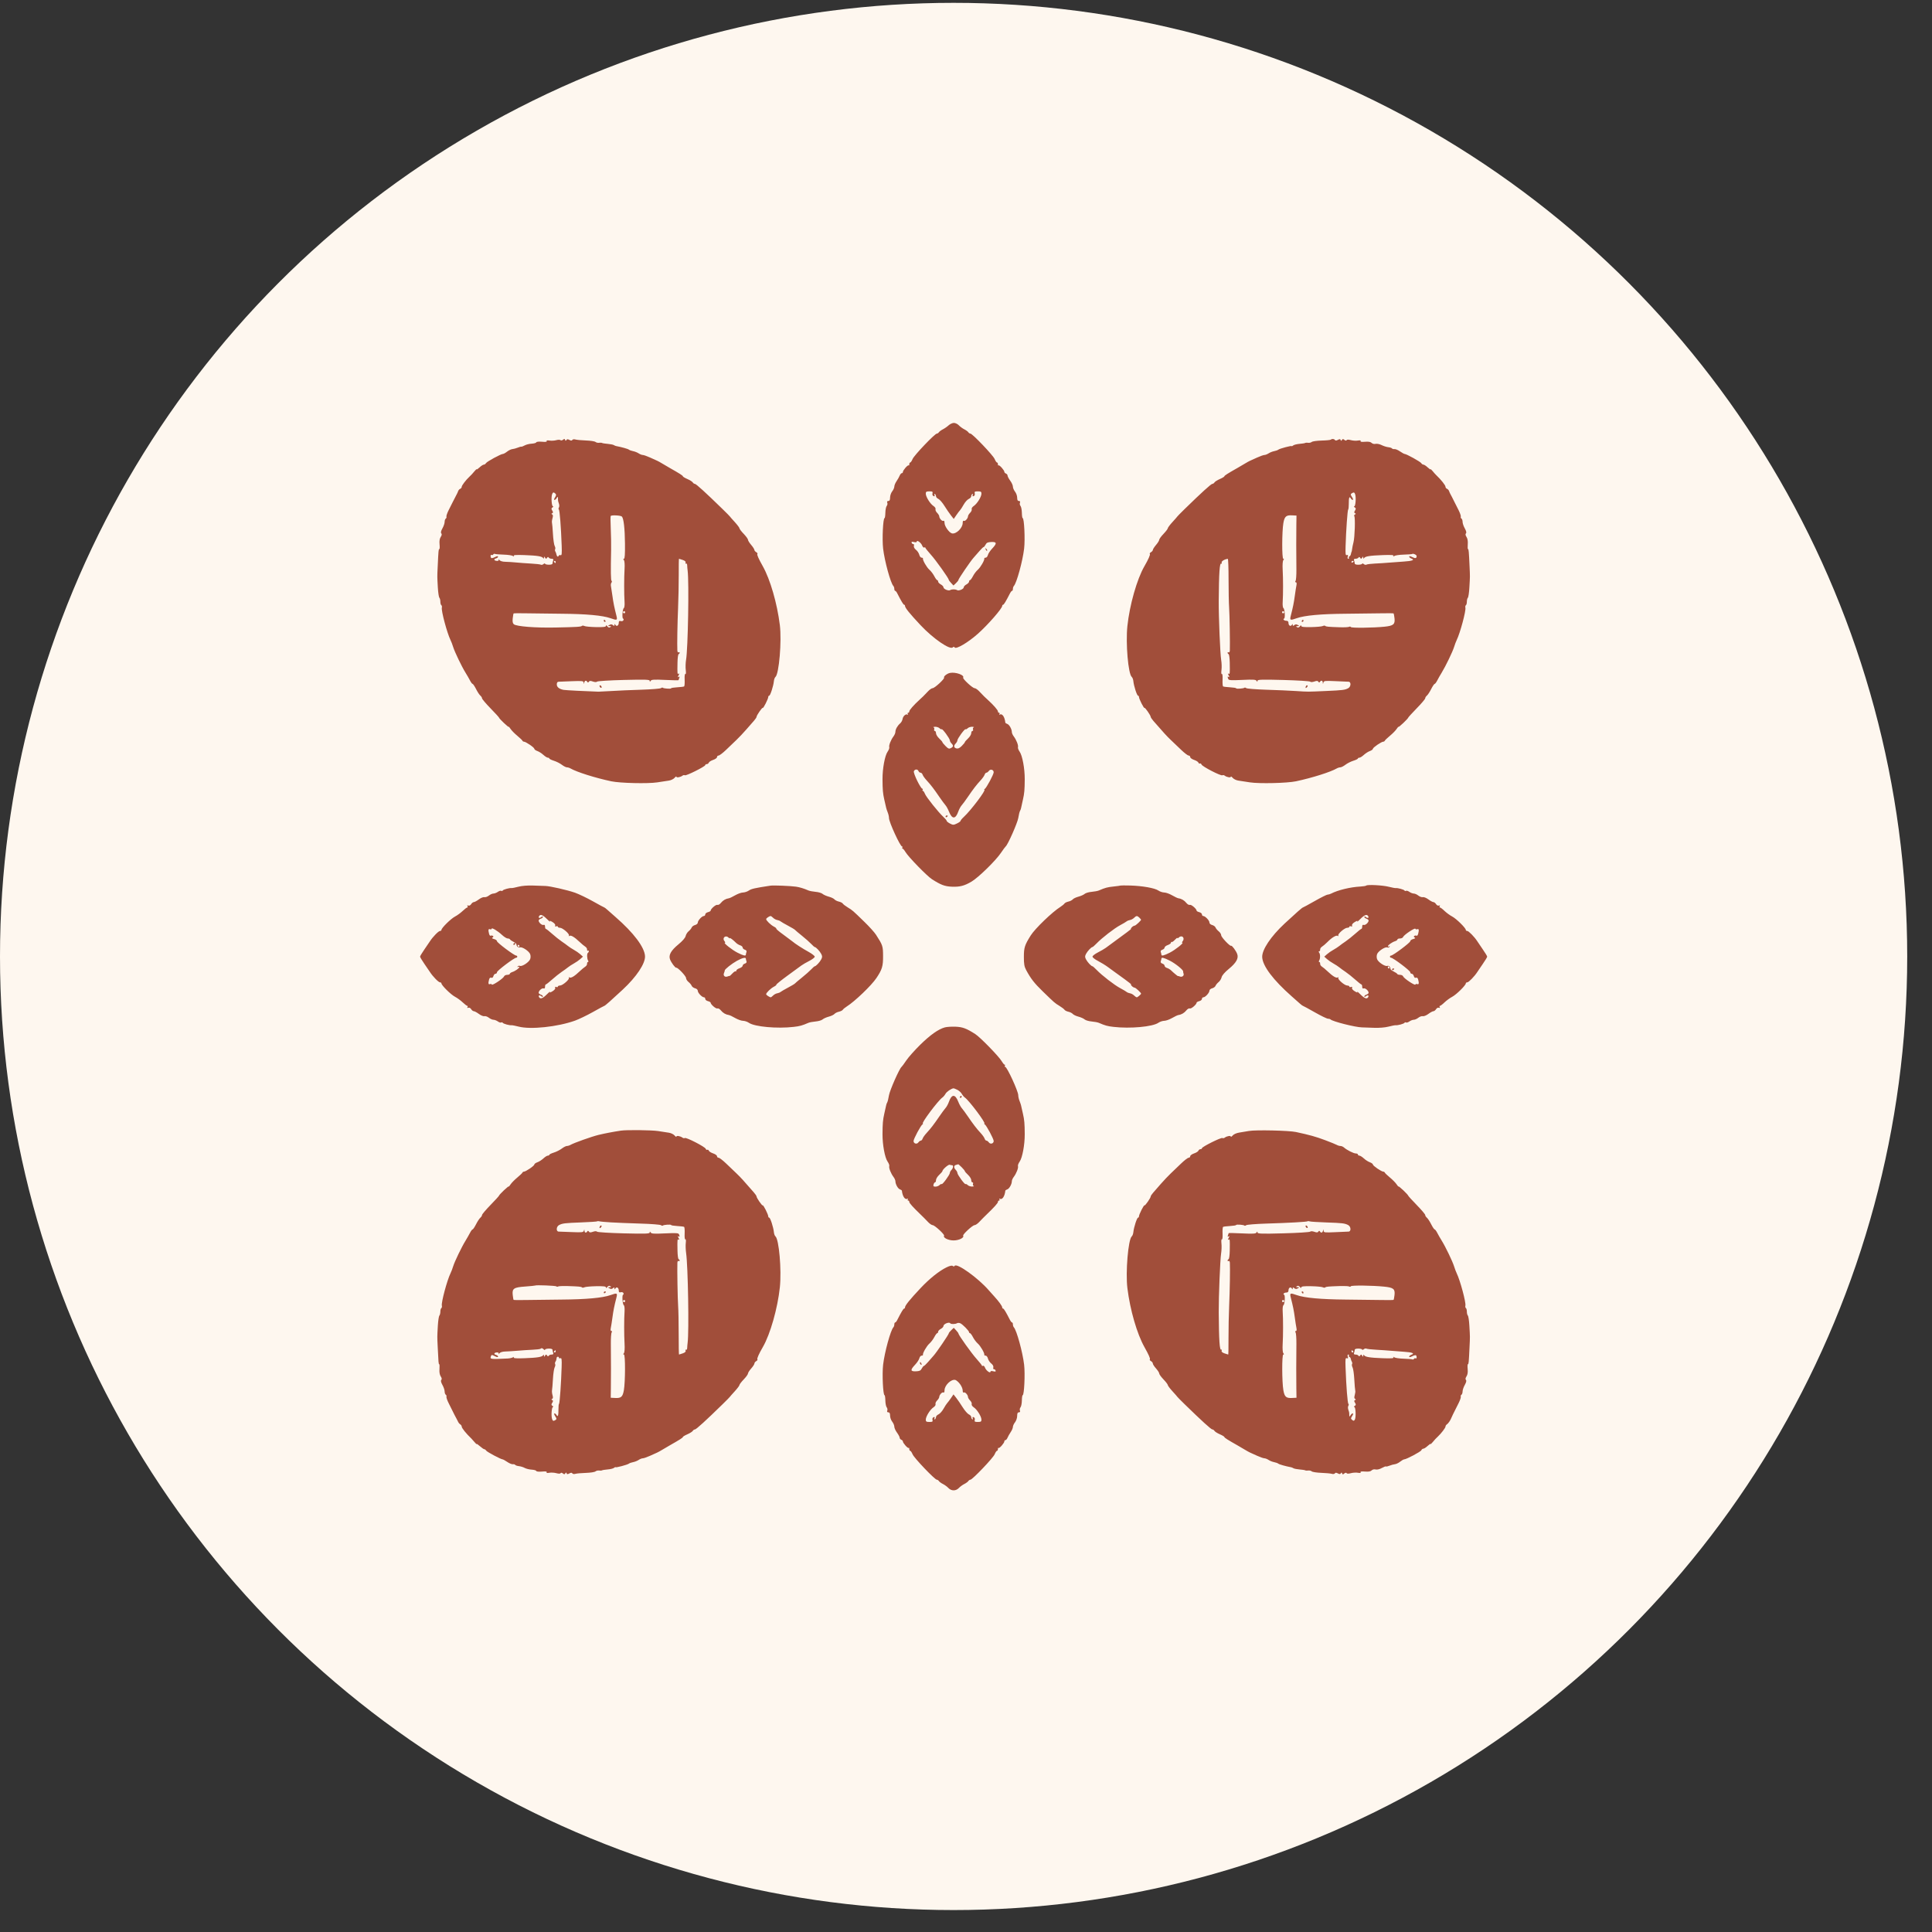
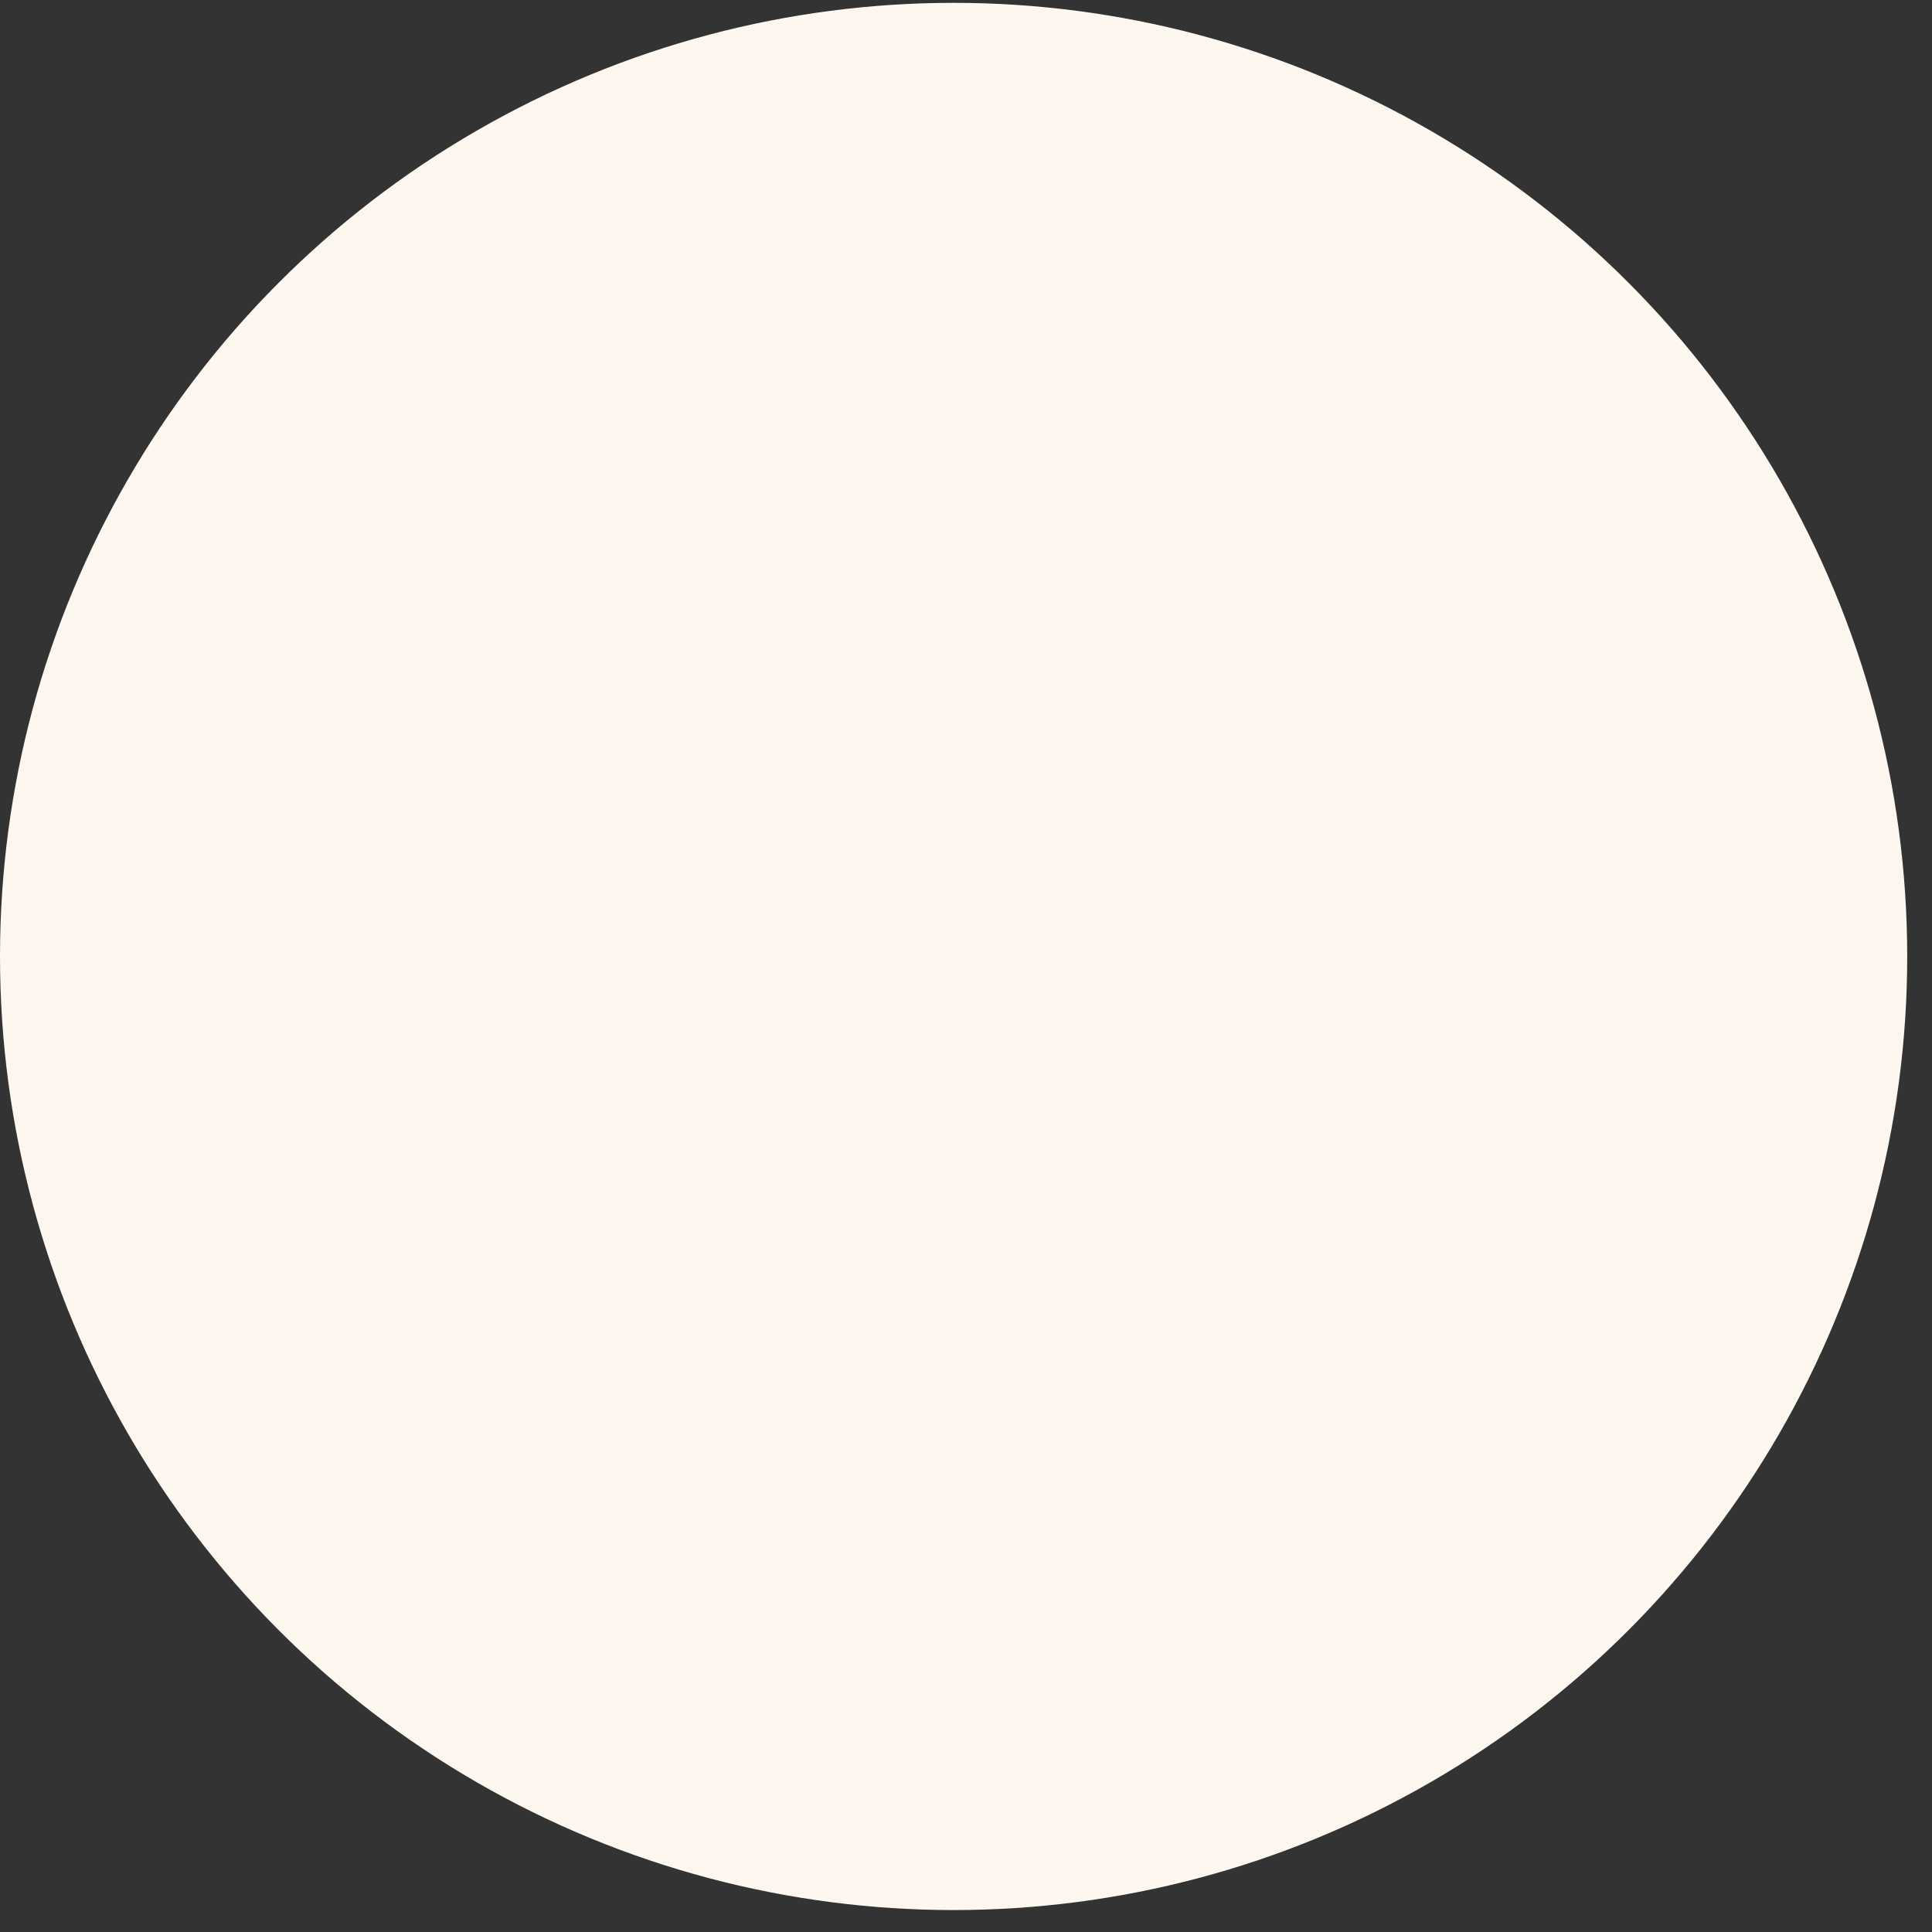
<svg xmlns="http://www.w3.org/2000/svg" fill="none" viewBox="0 0 70 70" height="70" width="70">
  <rect x="0" y="0" width="70" height="70" fill="#333333" stroke="none" />
  <circle fill="#FEF7EF" r="34.551" cy="34.654" cx="34.551" />
-   <path fill="#A14E3A" d="M34.371 15.41C34.319 15.458 34.225 15.523 34.162 15.555C34.099 15.587 34.034 15.635 34.017 15.662C34 15.688 33.967 15.71 33.944 15.71C33.871 15.71 33.119 16.498 33.065 16.631C33.036 16.7 32.998 16.757 32.979 16.757C32.961 16.757 32.945 16.786 32.945 16.821C32.945 16.857 32.935 16.875 32.922 16.862C32.893 16.834 32.713 17.04 32.713 17.101C32.713 17.125 32.695 17.144 32.673 17.144C32.652 17.144 32.618 17.183 32.598 17.231C32.579 17.279 32.527 17.371 32.483 17.435C32.44 17.499 32.403 17.586 32.403 17.629C32.402 17.671 32.368 17.75 32.326 17.803C32.284 17.856 32.25 17.957 32.249 18.026C32.249 18.115 32.231 18.152 32.186 18.152C32.145 18.152 32.132 18.173 32.148 18.215C32.162 18.25 32.152 18.302 32.127 18.332C32.102 18.363 32.08 18.474 32.078 18.579C32.076 18.685 32.063 18.772 32.049 18.772C31.994 18.772 31.957 19.54 31.997 19.877C32.05 20.33 32.268 21.126 32.368 21.231C32.388 21.251 32.403 21.299 32.403 21.337C32.403 21.376 32.417 21.407 32.433 21.407C32.449 21.407 32.48 21.441 32.501 21.482C32.658 21.789 32.731 21.911 32.759 21.911C32.776 21.911 32.79 21.93 32.79 21.953C32.79 22.023 32.96 22.232 33.355 22.653C33.815 23.142 34.42 23.558 34.523 23.455C34.549 23.428 34.57 23.429 34.587 23.457C34.637 23.537 35.068 23.284 35.431 22.962C35.792 22.641 36.312 22.046 36.312 21.953C36.312 21.93 36.327 21.911 36.344 21.911C36.372 21.911 36.445 21.789 36.602 21.482C36.623 21.441 36.654 21.407 36.67 21.407C36.686 21.407 36.699 21.376 36.699 21.337C36.699 21.299 36.715 21.251 36.734 21.231C36.835 21.126 37.053 20.33 37.106 19.877C37.145 19.54 37.109 18.772 37.053 18.772C37.039 18.772 37.026 18.685 37.024 18.579C37.022 18.474 37 18.363 36.975 18.332C36.95 18.302 36.941 18.25 36.954 18.215C36.97 18.173 36.958 18.152 36.916 18.152C36.873 18.152 36.854 18.116 36.854 18.032C36.854 17.966 36.819 17.868 36.777 17.814C36.734 17.759 36.699 17.677 36.699 17.631C36.699 17.585 36.656 17.488 36.602 17.416C36.549 17.343 36.506 17.261 36.506 17.232C36.506 17.204 36.48 17.171 36.448 17.158C36.416 17.146 36.39 17.119 36.39 17.097C36.39 17.039 36.208 16.835 36.181 16.862C36.168 16.875 36.157 16.857 36.157 16.821C36.157 16.786 36.142 16.757 36.123 16.757C36.105 16.757 36.066 16.7 36.038 16.631C35.983 16.498 35.231 15.71 35.159 15.71C35.136 15.71 35.102 15.688 35.085 15.662C35.068 15.635 35.002 15.587 34.939 15.555C34.875 15.523 34.786 15.458 34.741 15.41C34.696 15.362 34.615 15.323 34.562 15.323C34.509 15.323 34.423 15.362 34.371 15.41ZM20.154 15.948C20.091 15.967 19.981 15.973 19.91 15.962C19.828 15.95 19.791 15.957 19.807 15.983C19.823 16.009 19.765 16.017 19.637 16.005C19.524 15.995 19.438 16.004 19.43 16.027C19.423 16.049 19.348 16.07 19.263 16.075C19.179 16.079 19.066 16.108 19.013 16.137C18.96 16.167 18.904 16.188 18.888 16.184C18.873 16.18 18.812 16.196 18.753 16.221C18.694 16.245 18.608 16.268 18.562 16.272C18.517 16.276 18.432 16.317 18.373 16.363C18.315 16.409 18.247 16.447 18.222 16.447C18.149 16.447 17.641 16.723 17.608 16.781C17.591 16.81 17.556 16.834 17.53 16.834C17.504 16.834 17.436 16.878 17.377 16.933C17.319 16.987 17.271 17.019 17.271 17.004C17.271 16.989 17.237 17.019 17.195 17.07C17.118 17.163 17.078 17.207 17 17.28C16.879 17.393 16.729 17.591 16.729 17.637C16.729 17.666 16.705 17.699 16.675 17.71C16.645 17.721 16.611 17.76 16.599 17.796C16.587 17.832 16.562 17.887 16.543 17.919C16.512 17.974 16.493 18.01 16.393 18.21C16.372 18.253 16.311 18.375 16.257 18.481C16.203 18.588 16.166 18.695 16.175 18.72C16.184 18.745 16.173 18.776 16.151 18.79C16.129 18.804 16.11 18.857 16.11 18.909C16.11 18.96 16.074 19.066 16.03 19.144C15.977 19.239 15.964 19.299 15.989 19.325C16.015 19.351 16.008 19.394 15.968 19.455C15.928 19.516 15.915 19.603 15.926 19.721C15.936 19.817 15.932 19.896 15.917 19.896C15.89 19.896 15.886 19.942 15.859 20.516C15.84 20.904 15.84 20.873 15.864 21.291C15.875 21.472 15.9 21.637 15.919 21.657C15.939 21.677 15.955 21.742 15.955 21.8C15.955 21.859 15.971 21.916 15.991 21.928C16.01 21.94 16.018 21.98 16.009 22.018C15.982 22.128 16.199 22.938 16.323 23.19C16.35 23.243 16.393 23.357 16.419 23.442C16.476 23.625 16.729 24.152 16.866 24.372C16.92 24.457 16.992 24.584 17.028 24.653C17.063 24.722 17.106 24.779 17.123 24.779C17.14 24.779 17.196 24.863 17.248 24.965C17.3 25.068 17.37 25.175 17.404 25.203C17.437 25.231 17.465 25.275 17.465 25.301C17.465 25.327 17.604 25.491 17.774 25.666C17.945 25.84 18.084 25.994 18.084 26.007C18.084 26.02 18.162 26.105 18.258 26.195C18.354 26.286 18.432 26.349 18.433 26.335C18.433 26.321 18.463 26.356 18.5 26.412C18.537 26.468 18.646 26.579 18.742 26.658C18.838 26.738 18.922 26.818 18.929 26.837C18.936 26.856 18.96 26.872 18.982 26.872C19.05 26.872 19.358 27.082 19.36 27.13C19.36 27.154 19.41 27.191 19.471 27.212C19.531 27.233 19.629 27.296 19.689 27.352C19.749 27.407 19.822 27.453 19.851 27.453C19.879 27.453 19.903 27.466 19.903 27.482C19.903 27.498 19.977 27.535 20.067 27.563C20.158 27.591 20.287 27.656 20.355 27.708C20.423 27.76 20.506 27.802 20.539 27.802C20.573 27.802 20.631 27.819 20.668 27.841C20.899 27.974 21.557 28.182 22.148 28.308C22.466 28.375 23.473 28.399 23.812 28.347C23.971 28.322 24.163 28.293 24.238 28.282C24.312 28.271 24.403 28.226 24.441 28.183C24.478 28.139 24.508 28.121 24.508 28.143C24.508 28.186 24.656 28.16 24.729 28.103C24.755 28.083 24.793 28.077 24.814 28.09C24.859 28.118 25.553 27.771 25.553 27.721C25.553 27.701 25.578 27.686 25.607 27.686C25.637 27.686 25.671 27.661 25.682 27.631C25.693 27.602 25.765 27.557 25.841 27.532C25.917 27.506 25.979 27.461 25.979 27.431C25.979 27.4 26.004 27.375 26.035 27.375C26.066 27.375 26.187 27.284 26.304 27.172C26.42 27.06 26.591 26.897 26.683 26.809C26.775 26.722 26.937 26.55 27.043 26.428C27.15 26.306 27.276 26.162 27.324 26.107C27.372 26.052 27.411 25.992 27.411 25.974C27.411 25.921 27.613 25.628 27.635 25.649C27.658 25.672 27.834 25.325 27.835 25.254C27.836 25.227 27.852 25.205 27.87 25.205C27.909 25.205 28.023 24.852 28.039 24.682C28.045 24.618 28.07 24.548 28.096 24.527C28.226 24.419 28.327 23.228 28.255 22.647C28.157 21.858 27.907 20.995 27.638 20.516C27.483 20.241 27.419 20.095 27.441 20.072C27.456 20.057 27.438 20.028 27.401 20.007C27.364 19.986 27.333 19.948 27.332 19.923C27.331 19.897 27.279 19.816 27.216 19.742C27.153 19.669 27.101 19.585 27.101 19.557C27.101 19.528 27.032 19.433 26.947 19.344C26.861 19.255 26.792 19.164 26.792 19.141C26.792 19.118 26.713 19.014 26.618 18.91C26.522 18.805 26.443 18.716 26.443 18.711C26.443 18.706 26.326 18.587 26.182 18.447C25.569 17.849 25.221 17.532 25.178 17.532C25.152 17.532 25.117 17.508 25.101 17.48C25.084 17.451 24.995 17.395 24.905 17.356C24.815 17.317 24.741 17.272 24.741 17.257C24.741 17.231 24.624 17.157 24.257 16.949C24.172 16.901 24.05 16.83 23.986 16.79C23.922 16.751 23.844 16.707 23.812 16.694C23.78 16.68 23.663 16.628 23.553 16.577C23.442 16.527 23.324 16.485 23.29 16.485C23.256 16.485 23.187 16.458 23.137 16.425C23.087 16.392 22.997 16.357 22.936 16.346C22.876 16.335 22.809 16.31 22.786 16.291C22.752 16.263 22.516 16.197 22.322 16.161C22.3 16.157 22.262 16.141 22.237 16.125C22.211 16.109 22.113 16.09 22.018 16.082C21.924 16.075 21.831 16.06 21.813 16.049C21.795 16.039 21.746 16.036 21.704 16.043C21.662 16.049 21.605 16.036 21.577 16.013C21.549 15.989 21.392 15.965 21.227 15.959C21.063 15.953 20.891 15.937 20.846 15.923C20.8 15.909 20.751 15.916 20.737 15.94C20.718 15.97 20.689 15.97 20.631 15.939C20.571 15.907 20.544 15.908 20.522 15.943C20.5 15.979 20.489 15.978 20.475 15.938C20.461 15.895 20.446 15.894 20.4 15.932C20.368 15.959 20.326 15.965 20.306 15.947C20.287 15.929 20.218 15.93 20.154 15.948ZM48.22 15.929C48.206 15.943 48.056 15.958 47.886 15.962C47.715 15.967 47.553 15.989 47.526 16.013C47.498 16.036 47.441 16.049 47.399 16.043C47.357 16.036 47.308 16.039 47.29 16.049C47.272 16.06 47.178 16.075 47.082 16.082C46.986 16.09 46.883 16.116 46.854 16.14C46.824 16.165 46.8 16.176 46.8 16.164C46.8 16.137 46.365 16.252 46.315 16.293C46.293 16.311 46.226 16.335 46.166 16.346C46.106 16.357 46.016 16.392 45.966 16.425C45.915 16.458 45.846 16.485 45.812 16.485C45.778 16.485 45.66 16.527 45.55 16.577C45.439 16.628 45.323 16.68 45.291 16.694C45.259 16.707 45.181 16.751 45.117 16.79C45.053 16.83 44.931 16.901 44.846 16.949C44.479 17.157 44.362 17.231 44.362 17.257C44.362 17.272 44.288 17.317 44.198 17.356C44.107 17.395 44.019 17.451 44.002 17.48C43.985 17.508 43.95 17.532 43.924 17.532C43.88 17.532 43.52 17.86 42.92 18.446C42.777 18.586 42.659 18.706 42.659 18.711C42.659 18.716 42.581 18.805 42.485 18.91C42.389 19.014 42.311 19.118 42.311 19.141C42.311 19.164 42.241 19.255 42.156 19.344C42.071 19.433 42.001 19.528 42.001 19.557C42.001 19.585 41.95 19.669 41.887 19.742C41.824 19.816 41.772 19.897 41.771 19.923C41.77 19.948 41.739 19.986 41.702 20.007C41.665 20.028 41.646 20.057 41.661 20.072C41.684 20.095 41.604 20.274 41.464 20.516C41.195 20.979 40.927 21.923 40.847 22.686C40.782 23.315 40.877 24.42 41.006 24.527C41.032 24.548 41.058 24.618 41.064 24.682C41.08 24.852 41.194 25.205 41.233 25.205C41.251 25.205 41.267 25.227 41.267 25.254C41.269 25.325 41.445 25.672 41.467 25.649C41.489 25.628 41.692 25.921 41.692 25.974C41.692 25.992 41.736 26.058 41.789 26.12C42.165 26.552 42.272 26.669 42.42 26.81C42.512 26.897 42.682 27.06 42.799 27.172C42.916 27.284 43.036 27.375 43.067 27.375C43.098 27.375 43.124 27.4 43.124 27.431C43.124 27.461 43.186 27.506 43.262 27.532C43.338 27.557 43.409 27.601 43.421 27.631C43.432 27.661 43.457 27.675 43.476 27.663C43.495 27.652 43.521 27.668 43.534 27.701C43.562 27.774 44.237 28.122 44.289 28.09C44.31 28.077 44.348 28.083 44.373 28.103C44.446 28.16 44.594 28.186 44.594 28.143C44.594 28.121 44.625 28.139 44.662 28.183C44.699 28.226 44.791 28.271 44.865 28.282C44.94 28.293 45.131 28.322 45.291 28.347C45.63 28.399 46.636 28.375 46.955 28.308C47.545 28.182 48.204 27.974 48.435 27.841C48.472 27.819 48.53 27.802 48.563 27.802C48.597 27.802 48.68 27.76 48.748 27.708C48.815 27.656 48.945 27.591 49.035 27.563C49.126 27.535 49.2 27.498 49.2 27.482C49.2 27.466 49.223 27.453 49.252 27.453C49.281 27.453 49.354 27.407 49.414 27.352C49.474 27.296 49.572 27.233 49.632 27.212C49.692 27.191 49.742 27.154 49.743 27.13C49.745 27.082 50.053 26.872 50.121 26.872C50.143 26.872 50.167 26.856 50.174 26.837C50.181 26.818 50.265 26.738 50.361 26.658C50.457 26.579 50.565 26.468 50.602 26.412C50.639 26.356 50.67 26.321 50.67 26.335C50.67 26.349 50.749 26.286 50.845 26.195C50.94 26.105 51.019 26.02 51.019 26.007C51.019 25.994 51.158 25.84 51.328 25.666C51.499 25.491 51.638 25.327 51.638 25.301C51.638 25.275 51.665 25.231 51.699 25.203C51.733 25.175 51.803 25.068 51.855 24.965C51.906 24.863 51.963 24.779 51.98 24.779C51.997 24.779 52.04 24.722 52.075 24.653C52.11 24.584 52.182 24.457 52.235 24.372C52.378 24.139 52.63 23.617 52.684 23.442C52.71 23.357 52.753 23.243 52.779 23.19C52.903 22.938 53.121 22.128 53.094 22.018C53.085 21.98 53.093 21.94 53.112 21.928C53.132 21.916 53.147 21.859 53.147 21.8C53.147 21.742 53.163 21.677 53.183 21.657C53.203 21.637 53.228 21.472 53.238 21.291C53.263 20.873 53.263 20.904 53.245 20.516C53.22 19.977 53.213 19.896 53.189 19.896C53.176 19.896 53.172 19.817 53.18 19.721C53.189 19.608 53.173 19.513 53.134 19.455C53.095 19.394 53.088 19.351 53.114 19.325C53.139 19.299 53.125 19.239 53.072 19.144C53.028 19.066 52.992 18.96 52.992 18.909C52.992 18.857 52.974 18.804 52.952 18.79C52.929 18.776 52.918 18.745 52.927 18.72C52.936 18.695 52.9 18.588 52.846 18.481C52.792 18.375 52.73 18.253 52.709 18.21C52.61 18.01 52.591 17.974 52.56 17.919C52.541 17.887 52.516 17.832 52.504 17.796C52.492 17.76 52.457 17.721 52.428 17.71C52.398 17.699 52.373 17.666 52.373 17.637C52.373 17.581 52.214 17.382 52.025 17.202C52.003 17.181 51.95 17.122 51.908 17.07C51.866 17.019 51.831 16.989 51.831 17.004C51.831 17.019 51.784 16.987 51.725 16.933C51.667 16.878 51.598 16.834 51.572 16.834C51.547 16.834 51.512 16.81 51.495 16.781C51.464 16.728 50.957 16.447 50.892 16.447C50.874 16.447 50.798 16.405 50.723 16.354C50.648 16.302 50.557 16.265 50.522 16.271C50.487 16.276 50.448 16.266 50.436 16.248C50.425 16.23 50.363 16.209 50.3 16.203C50.237 16.196 50.127 16.161 50.055 16.125C49.984 16.089 49.886 16.07 49.839 16.082C49.789 16.094 49.729 16.08 49.696 16.047C49.658 16.008 49.583 15.996 49.456 16.006C49.335 16.016 49.28 16.008 49.297 15.981C49.313 15.955 49.279 15.948 49.2 15.962C49.133 15.974 49.019 15.967 48.946 15.947C48.861 15.924 48.805 15.924 48.79 15.948C48.776 15.971 48.745 15.967 48.71 15.938C48.664 15.899 48.646 15.9 48.621 15.94C48.596 15.98 48.587 15.98 48.574 15.942C48.561 15.904 48.539 15.903 48.475 15.937C48.42 15.966 48.383 15.968 48.368 15.943C48.341 15.899 48.258 15.891 48.22 15.929ZM33.786 17.878C33.774 17.923 33.79 17.962 33.825 17.975C33.865 17.991 33.876 17.98 33.859 17.937C33.846 17.902 33.852 17.887 33.874 17.9C33.895 17.913 33.913 17.949 33.913 17.981C33.913 18.012 33.952 18.055 34 18.077C34.048 18.099 34.148 18.214 34.222 18.334C34.297 18.453 34.402 18.607 34.457 18.676L34.556 18.802L34.65 18.664C34.702 18.588 34.763 18.507 34.786 18.484C34.808 18.461 34.867 18.37 34.916 18.282C34.966 18.193 35.047 18.102 35.098 18.079C35.149 18.056 35.19 18.012 35.19 17.981C35.19 17.949 35.207 17.913 35.228 17.9C35.25 17.887 35.257 17.902 35.243 17.937C35.227 17.98 35.237 17.991 35.278 17.975C35.313 17.962 35.328 17.923 35.317 17.878C35.3 17.815 35.318 17.803 35.429 17.803C35.541 17.803 35.561 17.817 35.559 17.89C35.557 18.005 35.399 18.256 35.28 18.334C35.228 18.369 35.195 18.419 35.206 18.449C35.218 18.479 35.192 18.537 35.15 18.579C35.108 18.621 35.073 18.677 35.073 18.704C35.071 18.783 34.966 18.898 34.922 18.87C34.896 18.855 34.88 18.885 34.88 18.948C34.88 19.131 34.639 19.364 34.489 19.325C34.387 19.298 34.222 19.065 34.222 18.947C34.222 18.884 34.206 18.855 34.181 18.87C34.136 18.898 34.032 18.783 34.03 18.704C34.029 18.677 33.994 18.621 33.952 18.579C33.91 18.537 33.885 18.479 33.896 18.449C33.908 18.419 33.875 18.369 33.822 18.334C33.703 18.256 33.546 18.005 33.543 17.89C33.542 17.817 33.562 17.803 33.674 17.803C33.785 17.803 33.803 17.815 33.786 17.878ZM20.125 17.886C20.158 17.919 20.154 17.953 20.109 18.021C20.074 18.075 20.066 18.113 20.09 18.113C20.113 18.113 20.149 18.083 20.171 18.045C20.203 17.991 20.211 17.989 20.216 18.036C20.219 18.068 20.22 18.106 20.218 18.121C20.215 18.137 20.229 18.191 20.248 18.241C20.268 18.293 20.269 18.356 20.25 18.387C20.232 18.416 20.231 18.45 20.248 18.461C20.279 18.481 20.326 19.081 20.351 19.773C20.361 20.07 20.354 20.131 20.31 20.115C20.28 20.103 20.249 20.115 20.24 20.14C20.22 20.194 20.172 20.159 20.16 20.084C20.156 20.055 20.139 20.01 20.122 19.983C20.105 19.956 20.102 19.918 20.115 19.897C20.128 19.876 20.12 19.823 20.096 19.779C20.073 19.736 20.045 19.539 20.034 19.343C20.023 19.146 20.007 18.964 19.999 18.939C19.991 18.913 19.999 18.84 20.018 18.776C20.041 18.697 20.037 18.653 20.006 18.638C19.972 18.622 19.973 18.611 20.008 18.595C20.045 18.577 20.045 18.556 20.008 18.497C19.97 18.435 19.972 18.414 20.019 18.384C20.051 18.363 20.058 18.347 20.035 18.346C19.989 18.346 19.965 18.029 20.002 17.913C20.028 17.831 20.063 17.823 20.125 17.886ZM49.101 17.913C49.138 18.029 49.113 18.346 49.068 18.346C49.045 18.347 49.052 18.363 49.084 18.384C49.131 18.414 49.133 18.435 49.095 18.497C49.058 18.556 49.058 18.577 49.095 18.595C49.131 18.612 49.131 18.622 49.093 18.64C49.066 18.652 49.056 18.681 49.07 18.704C49.108 18.766 49.086 19.467 49.04 19.644C49.018 19.729 48.995 19.843 48.989 19.896C48.983 19.949 48.974 19.993 48.97 19.993C48.965 19.993 48.955 20.027 48.947 20.07C48.94 20.112 48.915 20.152 48.892 20.16C48.869 20.168 48.861 20.19 48.873 20.209C48.885 20.229 48.875 20.245 48.851 20.245C48.825 20.245 48.818 20.213 48.832 20.167C48.85 20.11 48.842 20.096 48.8 20.112C48.752 20.13 48.745 20.079 48.753 19.792C48.77 19.218 48.822 18.482 48.847 18.462C48.86 18.451 48.87 18.364 48.869 18.268C48.867 18.04 48.889 17.966 48.937 18.051C48.956 18.085 48.99 18.113 49.013 18.113C49.035 18.113 49.024 18.067 48.987 18.011C48.932 17.927 48.93 17.904 48.973 17.876C49.051 17.827 49.076 17.834 49.101 17.913ZM22.532 18.716C22.597 18.783 22.639 19.146 22.644 19.698C22.648 20.077 22.637 20.245 22.607 20.245C22.576 20.245 22.576 20.259 22.605 20.294C22.629 20.323 22.639 20.455 22.629 20.614C22.61 20.924 22.61 21.53 22.629 21.814C22.636 21.922 22.624 22.019 22.601 22.034C22.553 22.064 22.531 22.415 22.578 22.415C22.595 22.415 22.6 22.439 22.589 22.469C22.577 22.5 22.537 22.514 22.493 22.503C22.437 22.488 22.419 22.503 22.419 22.563C22.419 22.664 22.343 22.713 22.299 22.643C22.27 22.598 22.265 22.598 22.264 22.642C22.264 22.684 22.252 22.686 22.208 22.649C22.168 22.616 22.132 22.614 22.082 22.643C22.016 22.681 22.017 22.684 22.09 22.686C22.151 22.687 22.156 22.695 22.111 22.723C22.073 22.747 22.04 22.738 22.006 22.693C21.973 22.65 21.956 22.645 21.955 22.678C21.954 22.715 21.864 22.726 21.596 22.721C21.399 22.717 21.21 22.7 21.175 22.682C21.141 22.665 21.101 22.662 21.087 22.676C21.052 22.711 20.915 22.72 20.135 22.736C19.409 22.752 18.712 22.698 18.617 22.618C18.576 22.583 18.564 22.521 18.577 22.405C18.587 22.314 18.601 22.234 18.609 22.226C18.616 22.219 18.81 22.216 19.04 22.221C19.27 22.226 19.858 22.233 20.348 22.237C21.244 22.244 21.833 22.298 22.119 22.399C22.359 22.484 22.377 22.476 22.334 22.308C22.256 22.001 22.224 21.844 22.188 21.582C22.168 21.433 22.144 21.276 22.135 21.233C22.126 21.19 22.135 21.135 22.154 21.11C22.174 21.086 22.176 21.057 22.159 21.046C22.13 21.028 22.125 20.723 22.142 19.915C22.146 19.723 22.14 19.377 22.129 19.146C22.118 18.914 22.117 18.712 22.127 18.696C22.152 18.655 22.489 18.672 22.532 18.716ZM46.969 19.026C46.964 19.399 46.964 20.041 46.971 20.632C46.973 20.835 46.959 21.022 46.941 21.049C46.92 21.079 46.923 21.097 46.951 21.097C46.979 21.097 46.987 21.137 46.973 21.204C46.961 21.262 46.934 21.433 46.914 21.582C46.879 21.843 46.847 21.999 46.768 22.308C46.725 22.476 46.744 22.484 46.984 22.399C47.27 22.298 47.858 22.244 48.755 22.237C49.244 22.233 49.833 22.226 50.063 22.221C50.293 22.216 50.487 22.219 50.494 22.226C50.501 22.234 50.515 22.314 50.526 22.404C50.55 22.619 50.486 22.673 50.167 22.706C49.754 22.748 48.968 22.758 48.945 22.72C48.933 22.701 48.905 22.697 48.882 22.71C48.859 22.725 48.708 22.732 48.546 22.727C48.121 22.713 48.045 22.706 48.016 22.677C48.002 22.662 47.962 22.665 47.927 22.682C47.893 22.7 47.703 22.717 47.507 22.721C47.238 22.726 47.148 22.715 47.147 22.678C47.147 22.645 47.129 22.65 47.097 22.693C47.063 22.738 47.03 22.747 46.992 22.723C46.947 22.695 46.951 22.687 47.013 22.686C47.086 22.684 47.086 22.681 47.021 22.643C46.971 22.614 46.935 22.616 46.895 22.649C46.851 22.686 46.839 22.684 46.838 22.642C46.838 22.598 46.833 22.598 46.804 22.643C46.76 22.712 46.684 22.664 46.684 22.568C46.684 22.519 46.658 22.492 46.609 22.492C46.568 22.492 46.523 22.475 46.51 22.454C46.497 22.432 46.502 22.415 46.522 22.415C46.571 22.415 46.552 22.066 46.502 22.034C46.479 22.019 46.467 21.922 46.474 21.814C46.492 21.528 46.492 20.963 46.473 20.633C46.464 20.461 46.474 20.323 46.498 20.294C46.527 20.259 46.526 20.245 46.496 20.245C46.443 20.245 46.446 19.255 46.499 18.952C46.541 18.712 46.599 18.661 46.812 18.672L46.974 18.68L46.969 19.026ZM33.411 19.765C33.432 19.818 33.466 19.851 33.487 19.838C33.508 19.825 33.526 19.828 33.527 19.845C33.528 19.862 33.615 19.972 33.721 20.09C33.902 20.288 34.377 20.956 34.377 21.01C34.377 21.023 34.415 21.075 34.462 21.124L34.546 21.214L34.636 21.129C34.685 21.083 34.725 21.032 34.725 21.015C34.725 20.975 35.166 20.326 35.276 20.206C35.324 20.152 35.42 20.043 35.489 19.963C35.558 19.883 35.626 19.819 35.639 19.82C35.653 19.822 35.684 19.783 35.709 19.734C35.744 19.663 35.788 19.643 35.917 19.638C36.12 19.63 36.128 19.685 35.949 19.875C35.876 19.952 35.806 20.058 35.793 20.11C35.78 20.163 35.743 20.206 35.712 20.206C35.68 20.206 35.658 20.219 35.663 20.235C35.679 20.293 35.526 20.558 35.427 20.644C35.371 20.692 35.292 20.797 35.252 20.876C35.211 20.955 35.163 21.02 35.145 21.02C35.127 21.02 35.112 21.043 35.112 21.071C35.112 21.1 35.069 21.146 35.016 21.175C34.962 21.203 34.919 21.25 34.919 21.279C34.919 21.343 34.736 21.419 34.675 21.38C34.618 21.345 34.485 21.345 34.428 21.38C34.366 21.419 34.184 21.343 34.184 21.279C34.184 21.25 34.14 21.203 34.087 21.175C34.034 21.146 33.99 21.1 33.99 21.071C33.99 21.043 33.975 21.02 33.958 21.02C33.94 21.02 33.892 20.955 33.851 20.876C33.81 20.797 33.731 20.692 33.675 20.644C33.576 20.558 33.424 20.293 33.44 20.235C33.445 20.219 33.423 20.206 33.391 20.206C33.359 20.206 33.322 20.158 33.307 20.1C33.292 20.041 33.239 19.96 33.187 19.92C33.129 19.874 33.101 19.82 33.112 19.776C33.123 19.737 33.113 19.709 33.091 19.713C33.069 19.718 33.043 19.697 33.032 19.668C33.017 19.627 33.037 19.62 33.114 19.639C33.176 19.655 33.216 19.649 33.216 19.624C33.216 19.55 33.373 19.663 33.411 19.765ZM35.715 19.907C35.729 19.945 35.751 19.967 35.763 19.955C35.775 19.943 35.763 19.912 35.736 19.886C35.698 19.848 35.694 19.852 35.715 19.907ZM18.242 20.095C18.4 20.099 18.554 20.122 18.585 20.145C18.626 20.175 18.634 20.175 18.614 20.142C18.594 20.108 18.694 20.101 19.003 20.112C19.469 20.129 19.638 20.156 19.68 20.22C19.699 20.249 19.709 20.244 19.709 20.206C19.71 20.154 19.715 20.154 19.749 20.206C19.78 20.254 19.793 20.255 19.821 20.211C19.844 20.175 19.863 20.172 19.881 20.202C19.896 20.225 19.943 20.245 19.987 20.245C20.043 20.245 20.059 20.262 20.043 20.306C20.03 20.34 20.019 20.389 20.019 20.415C20.019 20.445 19.967 20.462 19.884 20.461C19.809 20.459 19.748 20.443 19.748 20.424C19.748 20.405 19.723 20.411 19.692 20.437C19.661 20.463 19.618 20.473 19.597 20.46C19.576 20.447 19.414 20.428 19.237 20.419C19.061 20.409 18.82 20.392 18.703 20.38C18.586 20.368 18.413 20.357 18.317 20.355C18.207 20.354 18.125 20.329 18.092 20.289C18.063 20.254 18.051 20.247 18.064 20.274C18.08 20.305 18.06 20.322 18.011 20.322C17.905 20.322 17.874 20.258 17.968 20.233C18.011 20.222 18.045 20.194 18.045 20.17C18.045 20.141 18.008 20.146 17.934 20.184C17.873 20.216 17.812 20.231 17.799 20.217C17.76 20.179 17.77 20.083 17.81 20.107C17.83 20.12 17.858 20.112 17.871 20.09C17.885 20.068 17.909 20.058 17.926 20.068C17.942 20.078 18.084 20.09 18.242 20.095ZM51.328 20.146C51.328 20.231 51.281 20.242 51.169 20.184C51.101 20.149 51.057 20.142 51.057 20.167C51.057 20.19 51.095 20.222 51.141 20.239C51.272 20.288 51.167 20.327 50.852 20.347C50.699 20.357 50.46 20.375 50.322 20.386C50.184 20.398 49.954 20.413 49.812 20.419C49.669 20.426 49.534 20.443 49.51 20.457C49.486 20.472 49.442 20.463 49.411 20.437C49.38 20.411 49.355 20.405 49.354 20.424C49.354 20.443 49.293 20.459 49.219 20.461C49.135 20.462 49.084 20.445 49.084 20.415C49.084 20.389 49.073 20.34 49.06 20.306C49.043 20.262 49.059 20.245 49.116 20.245C49.16 20.245 49.207 20.225 49.222 20.202C49.24 20.172 49.258 20.175 49.282 20.211C49.31 20.255 49.322 20.254 49.354 20.206C49.388 20.154 49.392 20.154 49.393 20.206C49.394 20.244 49.404 20.249 49.423 20.22C49.465 20.156 49.634 20.129 50.1 20.112C50.408 20.101 50.509 20.108 50.489 20.142C50.469 20.175 50.477 20.175 50.518 20.145C50.548 20.122 50.703 20.099 50.862 20.095C51.021 20.09 51.157 20.08 51.164 20.073C51.195 20.043 51.328 20.102 51.328 20.146ZM24.737 20.288C24.82 20.317 24.854 20.35 24.84 20.387C24.828 20.418 24.836 20.432 24.857 20.419C24.878 20.406 24.897 20.435 24.898 20.485C24.899 20.534 24.907 20.618 24.914 20.671C24.969 21.087 24.927 23.506 24.857 23.909C24.839 24.017 24.834 24.181 24.846 24.274C24.859 24.374 24.854 24.433 24.832 24.42C24.811 24.406 24.8 24.491 24.806 24.625C24.812 24.75 24.803 24.861 24.787 24.871C24.77 24.881 24.657 24.895 24.536 24.902C24.414 24.909 24.315 24.925 24.315 24.938C24.315 24.967 24.046 24.949 24.015 24.918C24.003 24.906 23.973 24.912 23.949 24.932C23.925 24.952 23.601 24.978 23.23 24.99C22.858 25.001 22.371 25.022 22.148 25.037C21.924 25.051 21.715 25.061 21.683 25.061C21.217 25.046 20.484 25.008 20.418 24.995C20.259 24.963 20.174 24.895 20.174 24.797C20.174 24.733 20.196 24.701 20.242 24.7C20.279 24.699 20.497 24.691 20.725 24.681C21.098 24.667 21.142 24.672 21.146 24.732C21.15 24.794 21.152 24.794 21.168 24.73C21.188 24.654 21.24 24.642 21.279 24.706C21.298 24.736 21.314 24.735 21.336 24.7C21.358 24.664 21.394 24.662 21.481 24.693C21.555 24.718 21.611 24.72 21.634 24.696C21.655 24.676 22.092 24.649 22.606 24.636C23.388 24.617 23.541 24.622 23.541 24.667C23.542 24.712 23.547 24.712 23.576 24.666C23.604 24.622 23.703 24.616 24.098 24.635C24.366 24.648 24.586 24.652 24.586 24.644C24.586 24.637 24.597 24.6 24.612 24.563C24.63 24.514 24.624 24.503 24.588 24.525C24.549 24.55 24.549 24.538 24.586 24.469C24.616 24.411 24.618 24.391 24.59 24.408C24.542 24.438 24.539 24.415 24.547 24.004C24.55 23.844 24.568 23.707 24.588 23.7C24.608 23.693 24.625 23.67 24.625 23.65C24.625 23.629 24.607 23.622 24.586 23.636C24.564 23.649 24.545 23.619 24.542 23.57C24.531 23.353 24.544 22.579 24.568 22.027C24.582 21.697 24.593 21.161 24.592 20.836C24.59 20.511 24.595 20.245 24.601 20.245C24.608 20.245 24.669 20.264 24.737 20.288ZM44.513 20.991C44.513 21.401 44.522 21.859 44.533 22.008C44.551 22.249 44.569 23.335 44.559 23.57C44.557 23.619 44.538 23.649 44.517 23.636C44.496 23.622 44.478 23.629 44.478 23.65C44.478 23.67 44.495 23.693 44.514 23.7C44.534 23.707 44.553 23.844 44.556 24.004C44.563 24.415 44.561 24.438 44.513 24.408C44.485 24.391 44.486 24.411 44.517 24.469C44.548 24.526 44.549 24.547 44.521 24.529C44.473 24.5 44.468 24.514 44.501 24.599C44.52 24.649 44.596 24.654 45.008 24.635C45.4 24.616 45.498 24.622 45.526 24.666C45.556 24.713 45.561 24.713 45.561 24.667C45.562 24.621 45.71 24.616 46.498 24.637C47.013 24.651 47.45 24.678 47.47 24.698C47.491 24.719 47.551 24.717 47.621 24.693C47.708 24.662 47.745 24.664 47.767 24.7C47.788 24.735 47.804 24.736 47.823 24.706C47.864 24.64 47.922 24.654 47.927 24.73C47.931 24.794 47.933 24.793 47.95 24.729C47.966 24.666 48.007 24.662 48.38 24.679C48.608 24.69 48.824 24.699 48.861 24.7C48.959 24.702 48.95 24.881 48.849 24.935C48.729 25 48.65 25.009 48.039 25.036C47.331 25.067 47.429 25.067 46.955 25.037C46.732 25.022 46.245 25.001 45.873 24.99C45.501 24.978 45.178 24.952 45.153 24.932C45.129 24.912 45.1 24.906 45.088 24.918C45.057 24.949 44.788 24.967 44.788 24.938C44.788 24.925 44.688 24.909 44.567 24.902C44.446 24.895 44.333 24.881 44.316 24.871C44.299 24.861 44.29 24.75 44.296 24.625C44.302 24.491 44.292 24.406 44.27 24.42C44.249 24.433 44.243 24.374 44.257 24.274C44.269 24.181 44.264 24.017 44.245 23.909C44.209 23.697 44.153 22.341 44.157 21.776C44.165 20.74 44.189 20.384 44.25 20.421C44.269 20.433 44.274 20.417 44.262 20.386C44.244 20.338 44.368 20.261 44.486 20.248C44.501 20.246 44.513 20.58 44.513 20.991ZM20.135 20.361C20.135 20.382 20.128 20.4 20.118 20.4C20.109 20.4 20.09 20.382 20.077 20.361C20.064 20.34 20.072 20.322 20.094 20.322C20.117 20.322 20.135 20.34 20.135 20.361ZM49.045 20.339C49.045 20.349 49.028 20.367 49.006 20.38C48.985 20.393 48.968 20.386 48.968 20.363C48.968 20.341 48.985 20.322 49.006 20.322C49.028 20.322 49.045 20.33 49.045 20.339ZM22.651 22.182C22.651 22.204 22.633 22.221 22.612 22.221C22.591 22.221 22.573 22.204 22.573 22.182C22.573 22.161 22.591 22.144 22.612 22.144C22.633 22.144 22.651 22.161 22.651 22.182ZM46.529 22.182C46.529 22.204 46.512 22.221 46.491 22.221C46.469 22.221 46.452 22.204 46.452 22.182C46.452 22.161 46.469 22.144 46.491 22.144C46.512 22.144 46.529 22.161 46.529 22.182ZM21.877 22.492C21.877 22.514 21.895 22.531 21.918 22.531C21.94 22.531 21.948 22.514 21.935 22.492C21.922 22.471 21.903 22.454 21.894 22.454C21.884 22.454 21.877 22.471 21.877 22.492ZM47.168 22.492C47.155 22.514 47.163 22.531 47.185 22.531C47.208 22.531 47.226 22.514 47.226 22.492C47.226 22.471 47.218 22.454 47.209 22.454C47.2 22.454 47.181 22.471 47.168 22.492ZM34.422 24.381C34.317 24.401 34.179 24.508 34.206 24.551C34.232 24.593 33.866 24.932 33.793 24.933C33.76 24.934 33.686 24.982 33.631 25.041C33.445 25.236 33.43 25.251 33.316 25.354C33.105 25.546 32.946 25.728 32.945 25.777C32.945 25.804 32.927 25.825 32.904 25.825C32.882 25.825 32.876 25.846 32.891 25.87C32.907 25.895 32.902 25.904 32.88 25.891C32.82 25.854 32.716 25.949 32.701 26.054C32.693 26.106 32.654 26.176 32.613 26.211C32.516 26.294 32.442 26.426 32.442 26.517C32.442 26.557 32.41 26.632 32.372 26.682C32.278 26.806 32.198 27.011 32.22 27.073C32.23 27.101 32.202 27.174 32.159 27.236C32.06 27.378 31.973 27.848 31.975 28.228C31.977 28.613 31.989 28.749 32.038 28.965C32.071 29.103 32.102 29.243 32.109 29.274C32.116 29.306 32.142 29.382 32.166 29.442C32.19 29.502 32.21 29.591 32.21 29.64C32.21 29.785 32.617 30.67 32.683 30.67C32.702 30.67 32.707 30.687 32.694 30.709C32.681 30.73 32.684 30.747 32.702 30.747C32.72 30.747 32.768 30.804 32.809 30.873C32.912 31.048 33.591 31.745 33.769 31.858C34.086 32.06 34.227 32.114 34.474 32.126C34.772 32.14 34.941 32.097 35.204 31.94C35.456 31.789 36.077 31.182 36.265 30.902C36.344 30.785 36.422 30.68 36.438 30.668C36.514 30.61 36.864 29.82 36.894 29.637C36.912 29.522 36.941 29.407 36.957 29.381C36.973 29.355 36.99 29.308 36.996 29.275C37.002 29.243 37.032 29.103 37.064 28.965C37.114 28.749 37.126 28.613 37.128 28.228C37.13 27.848 37.043 27.378 36.944 27.236C36.901 27.174 36.873 27.101 36.883 27.073C36.905 27.011 36.825 26.806 36.731 26.682C36.692 26.632 36.661 26.561 36.661 26.526C36.661 26.419 36.568 26.253 36.496 26.23C36.459 26.218 36.427 26.196 36.425 26.181C36.403 25.973 36.309 25.838 36.223 25.891C36.201 25.904 36.196 25.895 36.212 25.87C36.227 25.846 36.221 25.825 36.198 25.825C36.176 25.825 36.157 25.804 36.157 25.777C36.157 25.728 35.998 25.546 35.787 25.354C35.673 25.251 35.658 25.236 35.472 25.041C35.416 24.982 35.343 24.934 35.309 24.933C35.237 24.932 34.871 24.593 34.897 24.551C34.953 24.46 34.624 24.342 34.422 24.381ZM21.722 24.852C21.722 24.873 21.739 24.901 21.761 24.915C21.782 24.928 21.799 24.921 21.799 24.9C21.799 24.878 21.782 24.85 21.761 24.837C21.739 24.824 21.722 24.831 21.722 24.852ZM47.329 24.844C47.315 24.858 47.303 24.887 47.303 24.91C47.303 24.934 47.321 24.931 47.349 24.904C47.374 24.878 47.386 24.849 47.375 24.838C47.364 24.827 47.343 24.829 47.329 24.844ZM34.041 26.385C34.072 26.416 34.106 26.432 34.118 26.421C34.146 26.393 34.414 26.759 34.415 26.826C34.416 26.854 34.442 26.903 34.474 26.935C34.552 27.014 34.547 27.055 34.453 27.105C34.388 27.14 34.356 27.128 34.26 27.032C34.197 26.968 34.145 26.905 34.145 26.89C34.145 26.876 34.093 26.815 34.029 26.756C33.965 26.696 33.913 26.61 33.913 26.566C33.913 26.521 33.894 26.484 33.87 26.484C33.846 26.484 33.837 26.459 33.848 26.429C33.86 26.398 33.849 26.364 33.824 26.354C33.798 26.344 33.824 26.334 33.881 26.332C33.938 26.331 34.01 26.355 34.041 26.385ZM35.279 26.354C35.254 26.364 35.242 26.398 35.254 26.429C35.266 26.459 35.256 26.484 35.233 26.484C35.209 26.484 35.19 26.521 35.19 26.566C35.19 26.61 35.138 26.696 35.074 26.756C35.01 26.815 34.958 26.876 34.958 26.89C34.958 26.905 34.908 26.966 34.847 27.027C34.769 27.105 34.711 27.132 34.653 27.117C34.557 27.091 34.547 27.018 34.629 26.935C34.661 26.903 34.687 26.854 34.688 26.826C34.689 26.759 34.957 26.393 34.985 26.421C34.996 26.432 35.031 26.416 35.062 26.385C35.093 26.355 35.165 26.331 35.222 26.332C35.279 26.334 35.305 26.344 35.279 26.354ZM33.279 27.938C33.292 27.97 33.325 27.996 33.353 27.996C33.381 27.996 33.415 28.028 33.428 28.068C33.44 28.108 33.507 28.201 33.575 28.275C33.723 28.434 33.84 28.587 34.041 28.883C34.123 29.002 34.219 29.132 34.254 29.172C34.29 29.211 34.347 29.315 34.382 29.403C34.494 29.689 34.621 29.689 34.721 29.403C34.75 29.322 34.805 29.22 34.843 29.178C34.882 29.135 34.98 29.002 35.061 28.883C35.262 28.588 35.38 28.435 35.528 28.275C35.596 28.201 35.663 28.108 35.675 28.068C35.688 28.028 35.717 27.996 35.74 27.996C35.763 27.996 35.802 27.967 35.828 27.931C35.885 27.853 36.003 27.887 36.003 27.982C36.003 28.059 35.743 28.545 35.679 28.586C35.655 28.602 35.648 28.615 35.664 28.615C35.74 28.617 35.177 29.362 34.922 29.598C34.856 29.658 34.803 29.723 34.803 29.741C34.803 29.76 34.743 29.803 34.671 29.837C34.55 29.895 34.529 29.895 34.419 29.838C34.354 29.804 34.3 29.761 34.3 29.742C34.3 29.723 34.246 29.658 34.18 29.598C33.997 29.428 33.559 28.88 33.512 28.761C33.489 28.702 33.456 28.654 33.438 28.654C33.42 28.654 33.416 28.637 33.429 28.616C33.442 28.594 33.438 28.577 33.419 28.577C33.358 28.577 33.084 28.015 33.111 27.945C33.142 27.864 33.249 27.859 33.279 27.938ZM34.261 29.587C34.261 29.609 34.279 29.617 34.3 29.604C34.321 29.591 34.339 29.572 34.339 29.563C34.339 29.553 34.321 29.546 34.3 29.546C34.279 29.546 34.261 29.564 34.261 29.587ZM18.785 32.127C18.671 32.157 18.557 32.18 18.534 32.176C18.46 32.167 18.238 32.228 18.216 32.264C18.204 32.283 18.179 32.289 18.159 32.276C18.139 32.264 18.084 32.281 18.037 32.315C17.989 32.348 17.918 32.375 17.878 32.375C17.838 32.375 17.764 32.408 17.712 32.449C17.661 32.489 17.588 32.515 17.551 32.505C17.514 32.495 17.424 32.532 17.351 32.586C17.277 32.641 17.195 32.685 17.167 32.685C17.14 32.685 17.096 32.718 17.071 32.759C17.045 32.801 17.001 32.823 16.968 32.81C16.93 32.796 16.92 32.804 16.938 32.833C16.954 32.858 16.95 32.879 16.931 32.879C16.912 32.879 16.837 32.935 16.764 33.005C16.692 33.074 16.567 33.166 16.486 33.208C16.335 33.287 15.994 33.624 15.994 33.693C15.994 33.714 15.97 33.731 15.941 33.731C15.889 33.731 15.678 33.947 15.579 34.102C15.552 34.144 15.461 34.278 15.375 34.402C15.29 34.525 15.22 34.642 15.22 34.661C15.22 34.681 15.29 34.798 15.375 34.921C15.461 35.045 15.552 35.179 15.579 35.22C15.678 35.376 15.889 35.592 15.941 35.592C15.97 35.592 15.994 35.609 15.994 35.63C15.994 35.699 16.335 36.036 16.486 36.115C16.567 36.157 16.692 36.249 16.764 36.318C16.837 36.388 16.912 36.444 16.931 36.444C16.95 36.444 16.954 36.465 16.938 36.489C16.92 36.519 16.93 36.527 16.968 36.513C17.001 36.5 17.045 36.522 17.071 36.564C17.096 36.605 17.14 36.638 17.167 36.638C17.195 36.638 17.277 36.682 17.351 36.737C17.424 36.791 17.514 36.828 17.551 36.818C17.588 36.808 17.661 36.834 17.712 36.874C17.764 36.915 17.838 36.948 17.878 36.948C17.918 36.948 17.989 36.975 18.037 37.008C18.084 37.042 18.139 37.059 18.159 37.047C18.179 37.034 18.204 37.04 18.216 37.059C18.238 37.095 18.46 37.156 18.534 37.146C18.558 37.143 18.674 37.166 18.792 37.196C19.225 37.309 20.198 37.206 20.833 36.98C20.973 36.93 21.265 36.789 21.483 36.667C21.701 36.544 21.887 36.444 21.896 36.444C21.919 36.444 22.16 36.231 22.559 35.859C23.062 35.392 23.384 34.908 23.37 34.642C23.354 34.322 22.958 33.796 22.304 33.227C22.194 33.132 22.06 33.014 22.008 32.966C21.955 32.918 21.905 32.879 21.896 32.879C21.887 32.879 21.701 32.779 21.483 32.656C21.265 32.534 20.973 32.394 20.833 32.344C20.556 32.247 19.928 32.104 19.759 32.1C19.7 32.098 19.503 32.091 19.322 32.085C19.123 32.077 18.911 32.094 18.785 32.127ZM27.914 32.089C27.348 32.175 27.223 32.203 27.134 32.265C27.078 32.304 26.982 32.336 26.921 32.337C26.861 32.337 26.733 32.383 26.637 32.438C26.541 32.494 26.437 32.543 26.405 32.547C26.296 32.562 26.192 32.623 26.119 32.714C26.079 32.766 26.023 32.797 25.991 32.785C25.94 32.765 25.747 32.932 25.747 32.996C25.747 33.012 25.703 33.036 25.65 33.05C25.597 33.063 25.553 33.1 25.553 33.131C25.553 33.163 25.53 33.189 25.502 33.189C25.433 33.189 25.282 33.353 25.282 33.429C25.282 33.463 25.238 33.502 25.184 33.515C25.13 33.529 25.074 33.57 25.06 33.607C25.046 33.643 24.997 33.703 24.951 33.74C24.905 33.776 24.856 33.855 24.842 33.914C24.827 33.982 24.73 34.093 24.581 34.216C24.31 34.439 24.218 34.604 24.277 34.761C24.323 34.882 24.465 35.072 24.502 35.062C24.555 35.047 24.857 35.366 24.857 35.436C24.857 35.476 24.897 35.54 24.946 35.579C24.995 35.618 25.046 35.68 25.06 35.716C25.074 35.753 25.13 35.794 25.184 35.808C25.242 35.822 25.282 35.86 25.282 35.899C25.282 35.973 25.436 36.134 25.507 36.134C25.533 36.134 25.553 36.16 25.553 36.192C25.553 36.223 25.597 36.26 25.65 36.273C25.703 36.287 25.747 36.311 25.747 36.327C25.747 36.391 25.94 36.558 25.991 36.538C26.023 36.526 26.079 36.557 26.119 36.609C26.192 36.7 26.296 36.761 26.405 36.776C26.437 36.78 26.541 36.829 26.637 36.885C26.733 36.94 26.861 36.986 26.921 36.986C26.982 36.987 27.078 37.019 27.134 37.058C27.34 37.202 28.157 37.276 28.757 37.206C28.979 37.181 29.064 37.157 29.288 37.06C29.331 37.041 29.449 37.019 29.552 37.01C29.654 37.001 29.768 36.968 29.803 36.936C29.839 36.904 29.941 36.858 30.029 36.835C30.116 36.812 30.209 36.767 30.234 36.737C30.26 36.707 30.331 36.67 30.393 36.657C30.456 36.643 30.52 36.611 30.536 36.586C30.552 36.56 30.617 36.506 30.681 36.466C30.971 36.284 31.574 35.706 31.754 35.437C31.961 35.128 31.997 35.008 31.995 34.642C31.994 34.277 31.982 34.243 31.739 33.867C31.684 33.782 31.496 33.572 31.32 33.402C30.886 32.98 30.892 32.985 30.718 32.879C30.634 32.828 30.552 32.765 30.536 32.739C30.52 32.712 30.456 32.68 30.393 32.666C30.331 32.653 30.26 32.616 30.234 32.586C30.209 32.555 30.116 32.511 30.029 32.488C29.941 32.464 29.839 32.419 29.803 32.387C29.768 32.355 29.654 32.322 29.552 32.313C29.449 32.304 29.331 32.281 29.288 32.262C29.135 32.194 28.976 32.146 28.842 32.126C28.637 32.097 28.025 32.072 27.914 32.089ZM40.6 32.085C40.594 32.09 40.48 32.106 40.346 32.12C40.124 32.143 40.04 32.165 39.815 32.263C39.772 32.282 39.653 32.304 39.551 32.313C39.448 32.322 39.335 32.355 39.299 32.387C39.264 32.419 39.162 32.464 39.074 32.488C38.986 32.511 38.894 32.555 38.868 32.586C38.843 32.616 38.772 32.653 38.709 32.666C38.647 32.68 38.583 32.712 38.567 32.737C38.551 32.763 38.485 32.816 38.422 32.857C38.127 33.041 37.501 33.645 37.345 33.893C37.127 34.24 37.097 34.334 37.097 34.667C37.096 34.926 37.113 35.022 37.179 35.146C37.35 35.462 37.471 35.619 37.782 35.921C38.217 36.343 38.211 36.338 38.384 36.444C38.468 36.495 38.551 36.558 38.567 36.584C38.583 36.611 38.647 36.643 38.709 36.657C38.772 36.67 38.843 36.707 38.868 36.737C38.894 36.767 38.986 36.812 39.074 36.835C39.162 36.858 39.264 36.904 39.299 36.936C39.335 36.968 39.448 37.001 39.551 37.01C39.653 37.019 39.772 37.041 39.815 37.06C40.039 37.157 40.124 37.181 40.346 37.206C40.946 37.276 41.762 37.202 41.969 37.058C42.025 37.019 42.121 36.987 42.181 36.986C42.242 36.986 42.37 36.94 42.466 36.885C42.562 36.829 42.666 36.78 42.698 36.776C42.807 36.761 42.911 36.7 42.983 36.609C43.024 36.557 43.08 36.526 43.111 36.538C43.163 36.558 43.356 36.391 43.356 36.327C43.356 36.311 43.399 36.287 43.453 36.273C43.506 36.26 43.549 36.223 43.549 36.192C43.549 36.16 43.572 36.134 43.601 36.134C43.67 36.134 43.82 35.97 43.82 35.894C43.82 35.86 43.865 35.821 43.919 35.808C43.973 35.794 44.029 35.753 44.042 35.716C44.056 35.68 44.106 35.62 44.152 35.583C44.198 35.546 44.247 35.468 44.261 35.409C44.276 35.341 44.372 35.229 44.521 35.107C44.793 34.884 44.885 34.719 44.825 34.562C44.781 34.444 44.635 34.248 44.607 34.268C44.567 34.295 44.246 33.956 44.246 33.887C44.246 33.847 44.206 33.783 44.157 33.744C44.108 33.705 44.056 33.643 44.042 33.607C44.029 33.57 43.973 33.529 43.919 33.515C43.861 33.501 43.82 33.463 43.82 33.424C43.82 33.35 43.666 33.189 43.595 33.189C43.57 33.189 43.549 33.163 43.549 33.131C43.549 33.1 43.506 33.063 43.453 33.05C43.399 33.036 43.356 33.012 43.356 32.996C43.356 32.932 43.163 32.765 43.111 32.785C43.08 32.797 43.024 32.766 42.983 32.714C42.911 32.623 42.807 32.562 42.698 32.547C42.666 32.543 42.562 32.494 42.466 32.438C42.37 32.383 42.242 32.337 42.181 32.337C42.121 32.336 42.025 32.304 41.969 32.265C41.84 32.176 41.389 32.096 40.949 32.084C40.763 32.079 40.606 32.08 40.6 32.085ZM49.501 32.086C49.487 32.1 49.392 32.115 49.29 32.121C48.925 32.14 48.475 32.249 48.223 32.379C48.186 32.398 48.131 32.414 48.1 32.414C48.07 32.414 47.861 32.518 47.636 32.646C47.41 32.774 47.218 32.879 47.208 32.879C47.184 32.879 46.952 33.083 46.543 33.463C46.041 33.931 45.719 34.415 45.732 34.681C45.748 35.001 46.131 35.509 46.806 36.104C46.92 36.205 47.053 36.323 47.102 36.366C47.15 36.409 47.198 36.444 47.208 36.444C47.218 36.444 47.41 36.549 47.636 36.677C47.861 36.805 48.075 36.909 48.113 36.909C48.15 36.909 48.193 36.921 48.207 36.936C48.283 37.011 49.095 37.217 49.344 37.224C49.403 37.225 49.596 37.232 49.774 37.239C49.971 37.247 50.179 37.23 50.31 37.196C50.428 37.166 50.544 37.143 50.568 37.146C50.642 37.156 50.864 37.095 50.887 37.059C50.898 37.04 50.924 37.034 50.944 37.047C50.964 37.059 51.019 37.042 51.066 37.008C51.113 36.975 51.185 36.948 51.224 36.948C51.264 36.948 51.339 36.915 51.39 36.874C51.442 36.834 51.514 36.808 51.551 36.818C51.588 36.828 51.679 36.791 51.752 36.737C51.825 36.682 51.908 36.638 51.935 36.638C51.963 36.638 52.006 36.605 52.032 36.564C52.058 36.522 52.102 36.5 52.135 36.513C52.172 36.527 52.183 36.519 52.164 36.489C52.149 36.465 52.152 36.444 52.172 36.444C52.191 36.444 52.266 36.388 52.338 36.318C52.411 36.249 52.536 36.157 52.617 36.115C52.767 36.036 53.109 35.699 53.109 35.63C53.109 35.609 53.133 35.592 53.162 35.592C53.214 35.592 53.424 35.376 53.524 35.22C53.551 35.179 53.642 35.045 53.727 34.921C53.813 34.798 53.883 34.681 53.883 34.661C53.883 34.642 53.813 34.525 53.727 34.402C53.642 34.278 53.551 34.144 53.524 34.102C53.424 33.947 53.214 33.731 53.162 33.731C53.133 33.731 53.109 33.714 53.109 33.693C53.109 33.624 52.767 33.287 52.617 33.208C52.536 33.166 52.411 33.074 52.338 33.005C52.266 32.935 52.191 32.879 52.172 32.879C52.152 32.879 52.149 32.858 52.164 32.833C52.183 32.804 52.172 32.796 52.135 32.81C52.102 32.823 52.058 32.801 52.032 32.759C52.006 32.718 51.963 32.685 51.935 32.685C51.908 32.685 51.825 32.641 51.752 32.586C51.679 32.532 51.588 32.495 51.551 32.505C51.514 32.515 51.442 32.489 51.39 32.449C51.339 32.408 51.264 32.375 51.224 32.375C51.185 32.375 51.113 32.348 51.066 32.315C51.019 32.281 50.964 32.264 50.944 32.276C50.924 32.289 50.898 32.283 50.887 32.264C50.864 32.228 50.642 32.167 50.568 32.177C50.544 32.18 50.431 32.158 50.317 32.129C50.099 32.073 49.544 32.044 49.501 32.086ZM19.813 33.295C19.893 33.375 19.943 33.416 19.925 33.386C19.903 33.351 19.933 33.357 20.014 33.405C20.088 33.449 20.128 33.499 20.116 33.531C20.102 33.567 20.115 33.578 20.154 33.562C20.186 33.55 20.212 33.557 20.212 33.578C20.212 33.598 20.247 33.615 20.289 33.615C20.385 33.615 20.646 33.842 20.613 33.896C20.598 33.921 20.606 33.926 20.634 33.908C20.688 33.875 20.817 33.953 21.002 34.13C21.074 34.199 21.165 34.274 21.205 34.299C21.244 34.323 21.274 34.371 21.271 34.405C21.269 34.439 21.282 34.457 21.3 34.446C21.319 34.434 21.335 34.442 21.335 34.463C21.335 34.484 21.32 34.511 21.301 34.523C21.26 34.548 21.265 34.738 21.309 34.807C21.326 34.834 21.323 34.855 21.303 34.855C21.283 34.855 21.268 34.883 21.271 34.918C21.274 34.952 21.244 35 21.205 35.024C21.165 35.049 21.074 35.124 21.002 35.193C20.817 35.37 20.688 35.448 20.634 35.415C20.606 35.397 20.598 35.402 20.613 35.427C20.646 35.481 20.385 35.708 20.289 35.708C20.247 35.708 20.212 35.725 20.212 35.745C20.212 35.766 20.186 35.773 20.154 35.76C20.115 35.745 20.102 35.756 20.116 35.792C20.128 35.824 20.088 35.874 20.014 35.918C19.933 35.966 19.903 35.972 19.925 35.937C19.943 35.907 19.893 35.948 19.813 36.028C19.666 36.175 19.58 36.207 19.534 36.132C19.493 36.066 19.547 36.041 19.612 36.095C19.648 36.125 19.671 36.128 19.671 36.103C19.671 36.08 19.636 36.051 19.593 36.037C19.551 36.024 19.516 35.993 19.516 35.97C19.516 35.897 19.637 35.789 19.694 35.812C19.73 35.825 19.748 35.805 19.748 35.751C19.748 35.706 19.761 35.669 19.777 35.668C19.793 35.667 19.893 35.589 20 35.493C20.106 35.398 20.263 35.273 20.348 35.215C20.433 35.158 20.538 35.082 20.58 35.047C20.623 35.012 20.718 34.95 20.792 34.909C20.866 34.869 20.97 34.797 21.024 34.749L21.121 34.661L21.024 34.574C20.97 34.526 20.866 34.454 20.792 34.414C20.718 34.373 20.623 34.311 20.58 34.276C20.538 34.241 20.433 34.165 20.348 34.108C20.263 34.05 20.106 33.925 20 33.83C19.893 33.734 19.793 33.656 19.777 33.655C19.761 33.654 19.748 33.617 19.748 33.572C19.748 33.518 19.73 33.498 19.694 33.511C19.637 33.533 19.516 33.426 19.516 33.353C19.516 33.33 19.551 33.299 19.593 33.286C19.636 33.272 19.671 33.243 19.671 33.22C19.671 33.195 19.648 33.198 19.612 33.228C19.547 33.282 19.493 33.257 19.534 33.191C19.58 33.116 19.666 33.148 19.813 33.295ZM49.569 33.191C49.609 33.257 49.556 33.282 49.491 33.228C49.455 33.198 49.432 33.195 49.432 33.22C49.432 33.243 49.467 33.272 49.509 33.286C49.552 33.299 49.587 33.33 49.587 33.353C49.587 33.426 49.466 33.533 49.409 33.511C49.373 33.498 49.355 33.518 49.355 33.572C49.355 33.617 49.342 33.654 49.325 33.655C49.31 33.656 49.209 33.734 49.103 33.83C48.997 33.925 48.84 34.05 48.755 34.108C48.669 34.165 48.565 34.241 48.523 34.276C48.48 34.311 48.385 34.373 48.311 34.414C48.237 34.454 48.133 34.526 48.079 34.574L47.981 34.661L48.079 34.749C48.133 34.797 48.237 34.869 48.311 34.909C48.385 34.95 48.48 35.012 48.523 35.047C48.565 35.082 48.669 35.158 48.755 35.215C48.84 35.273 48.997 35.398 49.103 35.493C49.209 35.589 49.31 35.667 49.325 35.668C49.342 35.669 49.355 35.706 49.355 35.751C49.355 35.805 49.373 35.825 49.409 35.812C49.466 35.789 49.587 35.897 49.587 35.97C49.587 35.993 49.552 36.024 49.509 36.037C49.467 36.051 49.432 36.08 49.432 36.103C49.432 36.128 49.455 36.125 49.491 36.095C49.556 36.041 49.609 36.066 49.569 36.132C49.523 36.207 49.436 36.175 49.29 36.028C49.21 35.948 49.16 35.907 49.178 35.937C49.2 35.972 49.17 35.966 49.089 35.918C49.015 35.874 48.974 35.824 48.987 35.792C49 35.756 48.988 35.745 48.949 35.76C48.916 35.773 48.89 35.766 48.89 35.745C48.89 35.725 48.856 35.708 48.814 35.708C48.718 35.708 48.456 35.481 48.49 35.427C48.505 35.402 48.496 35.397 48.469 35.415C48.415 35.448 48.286 35.37 48.1 35.193C48.029 35.124 47.938 35.049 47.898 35.024C47.858 35 47.828 34.952 47.831 34.918C47.834 34.883 47.82 34.855 47.8 34.855C47.78 34.855 47.777 34.834 47.794 34.807C47.839 34.737 47.84 34.573 47.796 34.516C47.771 34.485 47.772 34.468 47.797 34.468C47.819 34.468 47.834 34.44 47.831 34.405C47.828 34.371 47.859 34.323 47.9 34.299C47.94 34.274 48.027 34.2 48.093 34.134C48.258 33.967 48.413 33.874 48.469 33.908C48.496 33.926 48.505 33.921 48.49 33.896C48.456 33.842 48.718 33.615 48.814 33.615C48.856 33.615 48.89 33.598 48.89 33.578C48.89 33.557 48.916 33.55 48.949 33.562C48.988 33.578 49 33.567 48.987 33.531C48.974 33.499 49.015 33.449 49.089 33.405C49.17 33.357 49.2 33.351 49.178 33.386C49.16 33.416 49.21 33.375 49.29 33.295C49.436 33.148 49.523 33.116 49.569 33.191ZM28.013 33.255C28.05 33.291 28.115 33.327 28.158 33.333C28.202 33.34 28.257 33.362 28.282 33.383C28.307 33.404 28.43 33.475 28.556 33.542C28.682 33.609 28.794 33.676 28.804 33.691C28.815 33.706 28.928 33.801 29.056 33.904C29.183 34.006 29.335 34.14 29.392 34.201C29.45 34.263 29.507 34.313 29.52 34.313C29.562 34.313 29.702 34.461 29.754 34.561C29.797 34.645 29.797 34.678 29.754 34.761C29.702 34.862 29.562 35.01 29.52 35.01C29.507 35.01 29.45 35.06 29.392 35.122C29.335 35.183 29.183 35.317 29.056 35.419C28.928 35.522 28.815 35.617 28.804 35.632C28.794 35.647 28.682 35.714 28.556 35.781C28.43 35.848 28.307 35.919 28.282 35.94C28.257 35.961 28.202 35.983 28.158 35.99C28.115 35.996 28.05 36.032 28.013 36.068C27.977 36.104 27.939 36.134 27.928 36.134C27.884 36.134 27.759 36.051 27.759 36.022C27.759 35.971 27.926 35.809 28.04 35.75C28.099 35.72 28.138 35.687 28.128 35.677C28.118 35.667 28.297 35.522 28.525 35.355C28.753 35.188 28.982 35.021 29.034 34.983C29.086 34.944 29.217 34.869 29.325 34.814C29.432 34.759 29.52 34.691 29.52 34.663C29.52 34.635 29.422 34.557 29.302 34.491C29.072 34.365 28.811 34.195 28.697 34.099C28.66 34.068 28.513 33.958 28.369 33.854C28.225 33.751 28.116 33.658 28.127 33.647C28.137 33.637 28.099 33.603 28.04 33.573C27.926 33.514 27.759 33.352 27.759 33.301C27.759 33.27 27.872 33.192 27.921 33.19C27.935 33.189 27.977 33.219 28.013 33.255ZM41.283 33.25C41.316 33.283 41.343 33.316 41.343 33.322C41.343 33.355 41.147 33.538 41.11 33.538C41.087 33.538 41.041 33.564 41.009 33.596C40.977 33.628 40.963 33.654 40.979 33.654C41.002 33.654 40.847 33.771 40.068 34.34C40.016 34.378 39.886 34.454 39.778 34.509C39.67 34.564 39.583 34.632 39.583 34.661C39.583 34.691 39.67 34.759 39.776 34.814C39.883 34.869 40.049 34.97 40.144 35.04C40.24 35.109 40.359 35.197 40.41 35.234C40.461 35.271 40.617 35.384 40.757 35.485C40.898 35.586 40.998 35.669 40.982 35.669C40.965 35.669 40.977 35.695 41.009 35.727C41.041 35.759 41.087 35.785 41.11 35.785C41.147 35.785 41.343 35.968 41.343 36.001C41.343 36.027 41.219 36.134 41.189 36.134C41.17 36.134 41.126 36.104 41.089 36.068C41.053 36.032 40.988 35.996 40.944 35.99C40.901 35.983 40.845 35.961 40.82 35.94C40.795 35.919 40.689 35.856 40.585 35.801C40.376 35.69 39.922 35.339 39.73 35.139C39.661 35.068 39.596 35.01 39.583 35.01C39.54 35.01 39.401 34.862 39.349 34.761C39.305 34.678 39.305 34.645 39.349 34.561C39.401 34.461 39.54 34.313 39.583 34.313C39.596 34.313 39.661 34.255 39.73 34.184C39.922 33.984 40.376 33.633 40.585 33.522C40.689 33.467 40.795 33.404 40.82 33.383C40.845 33.362 40.901 33.34 40.944 33.333C40.988 33.327 41.053 33.291 41.089 33.255C41.171 33.173 41.205 33.172 41.283 33.25ZM18.192 33.877C18.266 33.946 18.358 34.003 18.396 34.003C18.434 34.003 18.47 34.017 18.477 34.035C18.485 34.053 18.541 34.093 18.602 34.123C18.664 34.153 18.713 34.194 18.712 34.216C18.708 34.283 18.784 34.348 18.84 34.326C18.918 34.296 19.167 34.461 19.208 34.569C19.229 34.624 19.229 34.699 19.208 34.753C19.166 34.863 18.918 35.027 18.839 34.996C18.808 34.984 18.771 34.994 18.756 35.018C18.74 35.044 18.747 35.05 18.775 35.033C18.799 35.018 18.819 35.02 18.818 35.037C18.816 35.08 18.665 35.187 18.558 35.22C18.51 35.236 18.471 35.264 18.471 35.284C18.471 35.304 18.429 35.32 18.378 35.32C18.327 35.32 18.276 35.345 18.264 35.376C18.235 35.452 17.836 35.718 17.82 35.672C17.814 35.651 17.783 35.644 17.753 35.656C17.693 35.679 17.683 35.627 17.721 35.488C17.735 35.434 17.764 35.411 17.8 35.425C17.836 35.439 17.864 35.416 17.878 35.364C17.89 35.319 17.924 35.282 17.953 35.282C17.983 35.282 18.007 35.256 18.007 35.225C18.007 35.17 18.63 34.7 18.704 34.7C18.725 34.7 18.742 34.683 18.742 34.661C18.742 34.64 18.725 34.623 18.704 34.623C18.633 34.623 18.007 34.154 18.007 34.102C18.007 34.073 17.96 34.038 17.902 34.024C17.828 34.005 17.813 33.988 17.848 33.966C17.884 33.944 17.886 33.927 17.856 33.908C17.832 33.894 17.798 33.891 17.779 33.903C17.76 33.915 17.734 33.885 17.721 33.837C17.683 33.694 17.693 33.644 17.755 33.668C17.787 33.68 17.813 33.672 17.813 33.65C17.813 33.596 18.028 33.724 18.192 33.877ZM51.35 33.667C51.41 33.644 51.419 33.696 51.382 33.837C51.369 33.885 51.343 33.915 51.324 33.903C51.305 33.891 51.27 33.894 51.247 33.908C51.217 33.927 51.219 33.944 51.254 33.966C51.29 33.988 51.274 34.005 51.2 34.024C51.143 34.038 51.096 34.073 51.096 34.102C51.096 34.154 50.47 34.623 50.399 34.623C50.378 34.623 50.361 34.64 50.361 34.661C50.361 34.683 50.378 34.7 50.399 34.7C50.473 34.7 51.096 35.17 51.096 35.225C51.096 35.256 51.12 35.282 51.15 35.282C51.179 35.282 51.213 35.319 51.225 35.364C51.238 35.416 51.267 35.439 51.303 35.425C51.339 35.411 51.368 35.434 51.382 35.488C51.419 35.627 51.409 35.679 51.35 35.656C51.32 35.644 51.289 35.651 51.282 35.672C51.267 35.718 50.867 35.452 50.838 35.376C50.827 35.345 50.777 35.32 50.727 35.32C50.678 35.32 50.632 35.306 50.625 35.288C50.618 35.27 50.56 35.23 50.496 35.2C50.432 35.17 50.38 35.128 50.38 35.107C50.378 35.032 50.319 34.975 50.264 34.996C50.185 35.027 49.936 34.863 49.895 34.753C49.874 34.699 49.874 34.624 49.895 34.569C49.936 34.46 50.185 34.296 50.264 34.327C50.294 34.338 50.332 34.329 50.346 34.305C50.362 34.279 50.355 34.273 50.328 34.29C50.303 34.305 50.284 34.303 50.285 34.286C50.286 34.243 50.438 34.136 50.545 34.102C50.593 34.087 50.632 34.059 50.632 34.039C50.632 34.019 50.673 34.003 50.724 34.003C50.775 34.003 50.827 33.978 50.838 33.947C50.867 33.871 51.267 33.605 51.282 33.651C51.289 33.672 51.32 33.679 51.35 33.667ZM26.397 33.972C26.422 33.997 26.443 34.006 26.443 33.991C26.443 33.964 26.559 34.051 26.671 34.163C26.705 34.197 26.773 34.238 26.821 34.252C26.869 34.267 26.908 34.303 26.908 34.332C26.908 34.361 26.944 34.396 26.988 34.41C27.039 34.426 27.06 34.457 27.046 34.494C27.034 34.526 27.024 34.568 27.024 34.587C27.024 34.647 26.937 34.627 26.72 34.517C26.525 34.419 26.196 34.158 26.267 34.158C26.284 34.158 26.277 34.132 26.25 34.1C26.153 33.983 26.289 33.864 26.397 33.972ZM42.878 33.984C42.89 34.016 42.879 34.068 42.852 34.1C42.826 34.132 42.819 34.158 42.836 34.158C42.907 34.158 42.577 34.419 42.383 34.517C42.165 34.627 42.079 34.647 42.079 34.587C42.079 34.568 42.069 34.526 42.057 34.494C42.043 34.457 42.064 34.426 42.115 34.41C42.159 34.396 42.195 34.362 42.195 34.333C42.195 34.305 42.247 34.263 42.311 34.241C42.375 34.219 42.427 34.179 42.427 34.153C42.427 34.127 42.438 34.117 42.45 34.129C42.463 34.142 42.516 34.108 42.567 34.053C42.617 33.998 42.659 33.967 42.659 33.985C42.659 34.003 42.68 33.997 42.706 33.972C42.77 33.908 42.851 33.913 42.878 33.984ZM18.606 34.196C18.593 34.218 18.601 34.235 18.623 34.235C18.646 34.235 18.665 34.218 18.665 34.196C18.665 34.175 18.657 34.158 18.647 34.158C18.638 34.158 18.62 34.175 18.606 34.196ZM18.819 34.274C18.819 34.295 18.812 34.313 18.802 34.313C18.793 34.313 18.774 34.295 18.761 34.274C18.748 34.253 18.756 34.235 18.778 34.235C18.801 34.235 18.819 34.253 18.819 34.274ZM27.024 34.736C27.024 34.755 27.034 34.797 27.046 34.829C27.06 34.866 27.039 34.896 26.988 34.913C26.944 34.926 26.908 34.961 26.908 34.99C26.908 35.018 26.856 35.06 26.792 35.082C26.728 35.104 26.676 35.144 26.676 35.17C26.676 35.196 26.665 35.206 26.652 35.194C26.639 35.181 26.588 35.214 26.539 35.267C26.489 35.321 26.443 35.362 26.437 35.359C26.43 35.356 26.392 35.366 26.354 35.381C26.262 35.416 26.192 35.345 26.232 35.255C26.248 35.216 26.261 35.175 26.259 35.163C26.252 35.123 26.508 34.919 26.699 34.813C26.895 34.705 27.024 34.674 27.024 34.736ZM42.383 34.806C42.587 34.909 42.877 35.143 42.867 35.196C42.865 35.211 42.871 35.246 42.882 35.275C42.911 35.349 42.831 35.413 42.749 35.381C42.71 35.366 42.679 35.359 42.679 35.364C42.679 35.378 42.512 35.24 42.432 35.16C42.397 35.126 42.33 35.085 42.282 35.071C42.234 35.056 42.195 35.02 42.195 34.991C42.195 34.962 42.159 34.926 42.115 34.913C42.064 34.896 42.043 34.866 42.057 34.829C42.069 34.797 42.079 34.755 42.079 34.736C42.079 34.676 42.165 34.696 42.383 34.806ZM50.341 35.049C50.355 35.07 50.347 35.088 50.324 35.088C50.302 35.088 50.283 35.07 50.283 35.049C50.283 35.028 50.291 35.01 50.3 35.01C50.31 35.01 50.328 35.028 50.341 35.049ZM50.438 35.129C50.438 35.151 50.456 35.159 50.477 35.146C50.498 35.133 50.516 35.114 50.516 35.105C50.516 35.096 50.498 35.088 50.477 35.088C50.456 35.088 50.438 35.106 50.438 35.129ZM34.23 37.225C33.996 37.291 33.704 37.498 33.34 37.855C33.143 38.049 32.916 38.303 32.837 38.421C32.758 38.538 32.681 38.644 32.665 38.655C32.588 38.713 32.239 39.503 32.209 39.686C32.19 39.801 32.162 39.916 32.146 39.942C32.13 39.968 32.112 40.015 32.107 40.048C32.101 40.08 32.071 40.22 32.038 40.358C31.989 40.574 31.977 40.709 31.975 41.095C31.973 41.475 32.06 41.945 32.159 42.087C32.202 42.148 32.23 42.222 32.22 42.25C32.198 42.312 32.278 42.517 32.372 42.641C32.41 42.691 32.442 42.762 32.442 42.797C32.442 42.904 32.534 43.07 32.607 43.093C32.644 43.105 32.676 43.127 32.677 43.142C32.7 43.35 32.794 43.485 32.88 43.432C32.902 43.419 32.907 43.428 32.891 43.453C32.876 43.477 32.882 43.498 32.904 43.498C32.927 43.498 32.945 43.52 32.945 43.547C32.945 43.59 33.075 43.735 33.366 44.015C33.463 44.109 33.508 44.154 33.631 44.282C33.686 44.341 33.76 44.389 33.793 44.39C33.866 44.391 34.232 44.73 34.206 44.772C34.161 44.845 34.358 44.943 34.551 44.943C34.744 44.943 34.942 44.845 34.897 44.772C34.871 44.73 35.237 44.391 35.309 44.39C35.343 44.389 35.416 44.341 35.472 44.282C35.595 44.154 35.639 44.109 35.736 44.015C36.028 43.735 36.157 43.59 36.157 43.547C36.157 43.52 36.176 43.498 36.198 43.498C36.221 43.498 36.227 43.477 36.212 43.453C36.196 43.428 36.201 43.419 36.223 43.432C36.309 43.485 36.403 43.35 36.425 43.142C36.427 43.127 36.459 43.105 36.496 43.093C36.568 43.07 36.661 42.904 36.661 42.797C36.661 42.762 36.692 42.691 36.731 42.641C36.825 42.517 36.905 42.312 36.883 42.25C36.873 42.222 36.901 42.148 36.944 42.087C37.043 41.945 37.13 41.475 37.128 41.095C37.126 40.709 37.114 40.574 37.064 40.358C37.032 40.22 37 40.08 36.994 40.048C36.987 40.016 36.961 39.941 36.937 39.881C36.913 39.821 36.893 39.732 36.893 39.682C36.893 39.538 36.486 38.653 36.419 38.653C36.401 38.653 36.396 38.636 36.409 38.614C36.422 38.593 36.418 38.576 36.4 38.576C36.382 38.576 36.334 38.519 36.294 38.45C36.191 38.275 35.512 37.578 35.334 37.465C35.009 37.258 34.878 37.21 34.617 37.199C34.475 37.194 34.3 37.205 34.23 37.225ZM34.688 39.487C34.75 39.519 34.821 39.584 34.847 39.632C34.872 39.68 34.924 39.741 34.962 39.768C35.119 39.88 35.737 40.706 35.664 40.708C35.648 40.708 35.655 40.721 35.679 40.737C35.743 40.778 36.003 41.264 36.003 41.341C36.003 41.436 35.885 41.47 35.828 41.392C35.802 41.356 35.763 41.327 35.74 41.327C35.717 41.327 35.688 41.295 35.675 41.255C35.663 41.215 35.596 41.121 35.528 41.048C35.38 40.889 35.263 40.736 35.061 40.44C34.98 40.321 34.884 40.191 34.848 40.151C34.813 40.112 34.755 40.008 34.721 39.92C34.609 39.634 34.482 39.634 34.381 39.92C34.353 40.001 34.298 40.103 34.259 40.145C34.221 40.188 34.123 40.321 34.041 40.44C33.84 40.735 33.723 40.888 33.575 41.048C33.507 41.121 33.44 41.215 33.428 41.255C33.415 41.295 33.386 41.327 33.363 41.327C33.34 41.327 33.3 41.356 33.274 41.392C33.218 41.47 33.1 41.436 33.1 41.341C33.1 41.264 33.36 40.778 33.424 40.737C33.448 40.721 33.454 40.708 33.438 40.708C33.366 40.706 33.984 39.88 34.141 39.768C34.179 39.741 34.23 39.681 34.255 39.634C34.295 39.558 34.459 39.444 34.544 39.432C34.561 39.43 34.625 39.455 34.688 39.487ZM34.783 39.738C34.77 39.76 34.778 39.777 34.801 39.777C34.823 39.777 34.842 39.76 34.842 39.738C34.842 39.717 34.834 39.7 34.825 39.7C34.815 39.7 34.797 39.717 34.783 39.738ZM22.496 40.965C22.215 41.007 21.908 41.066 21.689 41.119C21.443 41.178 20.794 41.409 20.668 41.482C20.631 41.504 20.573 41.521 20.539 41.521C20.506 41.521 20.423 41.563 20.355 41.615C20.287 41.666 20.158 41.732 20.067 41.76C19.977 41.788 19.903 41.824 19.903 41.841C19.903 41.857 19.879 41.87 19.851 41.87C19.822 41.87 19.749 41.915 19.689 41.971C19.629 42.027 19.531 42.09 19.471 42.111C19.41 42.132 19.36 42.169 19.36 42.193C19.358 42.241 19.05 42.451 18.982 42.451C18.96 42.451 18.936 42.467 18.929 42.486C18.922 42.505 18.838 42.585 18.742 42.665C18.646 42.744 18.537 42.855 18.5 42.911C18.463 42.967 18.433 43.002 18.433 42.988C18.432 42.974 18.354 43.037 18.258 43.127C18.162 43.218 18.084 43.303 18.084 43.316C18.084 43.329 17.945 43.483 17.774 43.657C17.604 43.832 17.465 43.996 17.465 44.022C17.465 44.048 17.437 44.092 17.404 44.12C17.37 44.148 17.3 44.255 17.248 44.358C17.196 44.46 17.14 44.544 17.123 44.544C17.106 44.544 17.063 44.601 17.028 44.67C16.992 44.739 16.92 44.866 16.868 44.951C16.724 45.184 16.473 45.706 16.419 45.881C16.393 45.966 16.35 46.08 16.323 46.133C16.199 46.385 15.982 47.195 16.009 47.305C16.018 47.343 16.01 47.383 15.991 47.395C15.971 47.407 15.955 47.464 15.955 47.523C15.955 47.581 15.939 47.645 15.919 47.666C15.9 47.686 15.875 47.851 15.864 48.032C15.84 48.45 15.84 48.419 15.859 48.807C15.886 49.374 15.89 49.427 15.914 49.427C15.926 49.427 15.93 49.506 15.923 49.602C15.914 49.715 15.93 49.81 15.968 49.868C16.008 49.929 16.015 49.972 15.989 49.998C15.964 50.023 15.977 50.084 16.03 50.179C16.074 50.257 16.11 50.363 16.11 50.414C16.11 50.466 16.129 50.519 16.151 50.533C16.173 50.547 16.184 50.578 16.175 50.603C16.166 50.628 16.203 50.735 16.257 50.842C16.311 50.948 16.369 51.066 16.387 51.103C16.433 51.198 16.503 51.335 16.542 51.404C16.56 51.436 16.587 51.488 16.601 51.52C16.615 51.552 16.65 51.592 16.678 51.609C16.706 51.626 16.729 51.662 16.729 51.689C16.729 51.742 16.893 51.945 17.078 52.121C17.1 52.142 17.153 52.201 17.195 52.252C17.237 52.304 17.271 52.334 17.271 52.32C17.271 52.306 17.325 52.343 17.391 52.401C17.457 52.46 17.527 52.508 17.547 52.508C17.567 52.508 17.598 52.531 17.615 52.558C17.645 52.607 18.148 52.874 18.212 52.876C18.229 52.876 18.304 52.918 18.38 52.969C18.455 53.02 18.545 53.058 18.581 53.052C18.616 53.047 18.655 53.057 18.666 53.075C18.678 53.093 18.739 53.114 18.802 53.121C18.865 53.128 18.96 53.157 19.013 53.187C19.066 53.216 19.179 53.243 19.263 53.248C19.348 53.253 19.423 53.274 19.43 53.296C19.438 53.319 19.524 53.328 19.637 53.318C19.768 53.306 19.823 53.314 19.806 53.341C19.79 53.368 19.822 53.375 19.903 53.361C19.97 53.349 20.084 53.356 20.157 53.376C20.241 53.399 20.298 53.399 20.312 53.375C20.326 53.352 20.358 53.356 20.393 53.385C20.439 53.423 20.457 53.423 20.482 53.383C20.506 53.343 20.516 53.343 20.529 53.381C20.541 53.419 20.564 53.42 20.628 53.386C20.688 53.354 20.718 53.353 20.737 53.383C20.751 53.407 20.8 53.414 20.846 53.4C20.891 53.386 21.062 53.371 21.225 53.366C21.388 53.361 21.546 53.337 21.575 53.312C21.604 53.288 21.662 53.274 21.704 53.28C21.746 53.287 21.795 53.284 21.813 53.273C21.831 53.263 21.925 53.248 22.021 53.24C22.117 53.233 22.22 53.207 22.249 53.182C22.278 53.158 22.302 53.147 22.302 53.159C22.302 53.186 22.738 53.071 22.787 53.03C22.809 53.012 22.876 52.988 22.936 52.977C22.997 52.966 23.087 52.931 23.137 52.898C23.187 52.864 23.256 52.837 23.29 52.837C23.324 52.837 23.442 52.796 23.553 52.746C23.663 52.695 23.78 52.642 23.812 52.629C23.844 52.615 23.922 52.572 23.986 52.533C24.05 52.493 24.172 52.422 24.257 52.374C24.624 52.166 24.741 52.092 24.741 52.066C24.741 52.051 24.815 52.006 24.905 51.967C24.995 51.928 25.084 51.872 25.101 51.843C25.117 51.815 25.153 51.791 25.179 51.791C25.223 51.791 25.583 51.463 26.182 50.877C26.326 50.736 26.443 50.617 26.443 50.612C26.443 50.607 26.522 50.518 26.618 50.413C26.713 50.309 26.792 50.205 26.792 50.182C26.792 50.159 26.861 50.068 26.947 49.979C27.032 49.89 27.101 49.794 27.101 49.765C27.101 49.736 27.154 49.654 27.218 49.582C27.281 49.511 27.334 49.43 27.334 49.403C27.334 49.376 27.364 49.337 27.401 49.316C27.438 49.295 27.456 49.266 27.441 49.251C27.419 49.228 27.498 49.049 27.639 48.807C27.908 48.344 28.176 47.4 28.256 46.637C28.321 46.008 28.225 44.903 28.096 44.796C28.07 44.775 28.045 44.705 28.039 44.641C28.023 44.471 27.909 44.118 27.87 44.118C27.852 44.118 27.836 44.096 27.835 44.069C27.834 43.998 27.658 43.651 27.635 43.673C27.613 43.695 27.411 43.402 27.411 43.349C27.411 43.33 27.367 43.265 27.313 43.203C26.938 42.771 26.831 42.654 26.683 42.513C26.591 42.426 26.42 42.263 26.304 42.151C26.187 42.039 26.066 41.947 26.035 41.947C26.004 41.947 25.979 41.923 25.979 41.892C25.979 41.862 25.917 41.817 25.841 41.791C25.765 41.766 25.693 41.721 25.682 41.692C25.671 41.662 25.646 41.648 25.626 41.659C25.607 41.671 25.581 41.654 25.569 41.622C25.541 41.549 24.865 41.201 24.814 41.233C24.793 41.246 24.755 41.24 24.729 41.22C24.656 41.163 24.508 41.136 24.508 41.18C24.508 41.202 24.478 41.184 24.441 41.14C24.403 41.097 24.312 41.052 24.238 41.041C24.163 41.03 23.989 41.003 23.851 40.981C23.614 40.944 22.709 40.933 22.496 40.965ZM45.252 40.977C45.156 40.994 45 41.02 44.904 41.035C44.803 41.05 44.701 41.095 44.662 41.141C44.625 41.184 44.594 41.202 44.594 41.18C44.594 41.136 44.446 41.163 44.373 41.22C44.348 41.24 44.31 41.246 44.289 41.233C44.244 41.205 43.549 41.551 43.549 41.602C43.549 41.621 43.525 41.637 43.495 41.637C43.466 41.637 43.432 41.662 43.421 41.692C43.409 41.721 43.338 41.766 43.262 41.791C43.186 41.817 43.124 41.862 43.124 41.892C43.124 41.923 43.098 41.947 43.067 41.947C43.036 41.947 42.916 42.039 42.799 42.151C42.682 42.263 42.512 42.426 42.42 42.514C42.328 42.601 42.166 42.773 42.059 42.895C41.953 43.017 41.827 43.161 41.779 43.216C41.731 43.27 41.692 43.33 41.692 43.349C41.692 43.402 41.489 43.695 41.467 43.673C41.445 43.651 41.269 43.998 41.267 44.069C41.267 44.096 41.251 44.118 41.233 44.118C41.194 44.118 41.08 44.471 41.064 44.641C41.058 44.705 41.032 44.775 41.006 44.796C40.877 44.904 40.776 46.095 40.848 46.675C40.946 47.465 41.196 48.328 41.465 48.807C41.619 49.082 41.684 49.228 41.661 49.251C41.646 49.266 41.665 49.295 41.702 49.316C41.739 49.337 41.769 49.376 41.769 49.403C41.769 49.43 41.821 49.511 41.885 49.582C41.949 49.654 42.001 49.736 42.001 49.765C42.001 49.794 42.071 49.89 42.156 49.979C42.241 50.068 42.311 50.159 42.311 50.182C42.311 50.205 42.389 50.309 42.485 50.413C42.581 50.518 42.659 50.607 42.659 50.612C42.659 50.617 42.777 50.736 42.92 50.876C43.533 51.474 43.881 51.791 43.925 51.791C43.95 51.791 43.985 51.815 44.002 51.843C44.019 51.872 44.107 51.928 44.198 51.967C44.288 52.006 44.362 52.051 44.362 52.066C44.362 52.092 44.479 52.166 44.846 52.374C44.931 52.422 45.053 52.493 45.117 52.533C45.181 52.572 45.259 52.615 45.291 52.629C45.323 52.642 45.439 52.695 45.55 52.746C45.66 52.796 45.778 52.837 45.812 52.837C45.846 52.837 45.915 52.864 45.966 52.898C46.016 52.931 46.106 52.966 46.166 52.977C46.226 52.988 46.294 53.013 46.317 53.032C46.351 53.06 46.587 53.126 46.781 53.162C46.802 53.166 46.84 53.182 46.866 53.198C46.892 53.214 46.99 53.233 47.084 53.241C47.179 53.248 47.272 53.263 47.29 53.273C47.308 53.284 47.357 53.287 47.399 53.28C47.441 53.274 47.498 53.287 47.526 53.31C47.553 53.334 47.711 53.358 47.875 53.364C48.04 53.37 48.211 53.386 48.257 53.4C48.303 53.414 48.351 53.407 48.366 53.383C48.384 53.353 48.414 53.353 48.472 53.384C48.532 53.416 48.559 53.415 48.581 53.38C48.603 53.344 48.614 53.345 48.628 53.385C48.642 53.429 48.656 53.429 48.706 53.388C48.743 53.357 48.776 53.352 48.79 53.375C48.805 53.399 48.861 53.399 48.946 53.376C49.019 53.356 49.133 53.349 49.2 53.361C49.279 53.375 49.313 53.368 49.297 53.342C49.28 53.315 49.335 53.307 49.456 53.317C49.583 53.327 49.658 53.315 49.696 53.276C49.73 53.242 49.789 53.228 49.842 53.242C49.896 53.255 49.985 53.234 50.065 53.189C50.139 53.148 50.206 53.122 50.216 53.132C50.226 53.142 50.284 53.129 50.346 53.104C50.407 53.079 50.495 53.055 50.54 53.051C50.586 53.047 50.671 53.006 50.729 52.96C50.788 52.914 50.853 52.876 50.874 52.876C50.954 52.876 51.477 52.598 51.498 52.545C51.51 52.514 51.542 52.489 51.569 52.489C51.597 52.489 51.667 52.444 51.725 52.39C51.784 52.336 51.831 52.304 51.831 52.319C51.831 52.334 51.866 52.304 51.908 52.252C51.985 52.16 52.025 52.116 52.103 52.043C52.22 51.933 52.373 51.733 52.373 51.689C52.373 51.662 52.395 51.626 52.422 51.609C52.474 51.576 52.554 51.459 52.589 51.365C52.601 51.333 52.627 51.276 52.647 51.239C52.667 51.202 52.697 51.141 52.715 51.103C52.733 51.066 52.792 50.948 52.846 50.842C52.9 50.735 52.936 50.628 52.927 50.603C52.918 50.578 52.929 50.547 52.952 50.533C52.974 50.519 52.992 50.466 52.992 50.414C52.992 50.363 53.028 50.257 53.072 50.179C53.125 50.084 53.139 50.023 53.114 49.998C53.088 49.972 53.095 49.929 53.134 49.868C53.174 49.807 53.188 49.72 53.176 49.602C53.167 49.506 53.171 49.427 53.185 49.427C53.212 49.427 53.217 49.38 53.244 48.807C53.263 48.419 53.263 48.45 53.238 48.032C53.228 47.851 53.203 47.686 53.183 47.666C53.163 47.645 53.147 47.581 53.147 47.523C53.147 47.464 53.132 47.407 53.112 47.395C53.093 47.383 53.085 47.343 53.094 47.305C53.121 47.195 52.903 46.385 52.779 46.133C52.753 46.08 52.71 45.966 52.684 45.881C52.627 45.698 52.373 45.171 52.236 44.951C52.183 44.866 52.11 44.739 52.075 44.67C52.04 44.601 51.997 44.544 51.98 44.544C51.963 44.544 51.906 44.46 51.855 44.358C51.803 44.255 51.733 44.148 51.699 44.12C51.665 44.092 51.638 44.048 51.638 44.022C51.638 43.996 51.499 43.832 51.328 43.657C51.158 43.483 51.019 43.329 51.019 43.316C51.019 43.303 50.94 43.218 50.845 43.127C50.749 43.037 50.67 42.974 50.67 42.988C50.67 43.002 50.639 42.967 50.602 42.911C50.565 42.855 50.457 42.744 50.361 42.665C50.265 42.585 50.181 42.505 50.174 42.486C50.167 42.467 50.143 42.451 50.121 42.451C50.053 42.451 49.745 42.241 49.743 42.193C49.742 42.169 49.692 42.132 49.632 42.111C49.572 42.09 49.474 42.027 49.414 41.971C49.354 41.915 49.281 41.87 49.252 41.87C49.223 41.87 49.2 41.852 49.2 41.831C49.2 41.81 49.166 41.792 49.123 41.792C49.044 41.792 48.799 41.669 48.694 41.575C48.66 41.545 48.603 41.521 48.567 41.521C48.531 41.521 48.472 41.504 48.435 41.482C48.398 41.461 48.208 41.384 48.014 41.311C47.68 41.185 47.45 41.121 46.955 41.015C46.699 40.96 45.497 40.933 45.252 40.977ZM34.496 42.219C34.552 42.219 34.538 42.323 34.474 42.388C34.442 42.419 34.416 42.469 34.415 42.497C34.414 42.564 34.146 42.93 34.118 42.902C34.106 42.891 34.072 42.907 34.041 42.938C34.01 42.968 33.944 42.994 33.894 42.994C33.823 42.994 33.808 42.977 33.824 42.916C33.835 42.874 33.86 42.839 33.879 42.839C33.897 42.839 33.913 42.802 33.913 42.757C33.913 42.713 33.965 42.627 34.029 42.568C34.093 42.508 34.145 42.447 34.145 42.433C34.145 42.375 34.362 42.185 34.409 42.201C34.438 42.211 34.477 42.219 34.496 42.219ZM34.845 42.293C34.907 42.355 34.958 42.418 34.958 42.433C34.958 42.447 35.01 42.508 35.074 42.568C35.138 42.627 35.19 42.713 35.19 42.757C35.19 42.802 35.209 42.839 35.233 42.839C35.256 42.839 35.266 42.864 35.254 42.894C35.242 42.925 35.254 42.959 35.279 42.969C35.305 42.979 35.279 42.989 35.222 42.991C35.165 42.992 35.093 42.968 35.062 42.938C35.031 42.907 34.996 42.891 34.985 42.902C34.957 42.93 34.689 42.564 34.688 42.497C34.687 42.469 34.661 42.419 34.629 42.388C34.551 42.31 34.555 42.228 34.638 42.207C34.676 42.197 34.712 42.187 34.719 42.184C34.726 42.182 34.782 42.231 34.845 42.293ZM22.148 44.29C22.35 44.302 22.828 44.321 23.21 44.333C23.593 44.344 23.925 44.37 23.949 44.391C23.973 44.411 24.003 44.417 24.015 44.405C24.046 44.374 24.315 44.356 24.315 44.385C24.315 44.398 24.414 44.414 24.536 44.421C24.657 44.428 24.77 44.441 24.787 44.452C24.803 44.462 24.812 44.573 24.806 44.698C24.8 44.828 24.811 44.916 24.831 44.904C24.851 44.892 24.858 44.947 24.847 45.033C24.837 45.116 24.842 45.279 24.859 45.397C24.928 45.869 24.968 48.247 24.914 48.652C24.907 48.705 24.899 48.789 24.898 48.838C24.897 48.888 24.878 48.917 24.857 48.904C24.836 48.891 24.828 48.905 24.84 48.936C24.854 48.973 24.82 49.006 24.737 49.035C24.669 49.059 24.608 49.078 24.602 49.078C24.595 49.078 24.59 48.743 24.59 48.332C24.59 47.922 24.581 47.464 24.57 47.315C24.552 47.074 24.533 45.988 24.543 45.753C24.545 45.704 24.564 45.674 24.586 45.687C24.607 45.7 24.625 45.694 24.625 45.673C24.625 45.653 24.608 45.63 24.588 45.623C24.568 45.616 24.55 45.479 24.547 45.319C24.539 44.907 24.542 44.885 24.59 44.915C24.618 44.932 24.616 44.911 24.586 44.854C24.555 44.797 24.554 44.776 24.582 44.794C24.63 44.823 24.634 44.809 24.602 44.724C24.583 44.674 24.507 44.669 24.095 44.688C23.703 44.707 23.604 44.701 23.576 44.657C23.547 44.611 23.542 44.611 23.541 44.656C23.541 44.701 23.388 44.706 22.606 44.687C22.092 44.674 21.655 44.647 21.634 44.627C21.611 44.603 21.555 44.604 21.481 44.63C21.394 44.661 21.358 44.659 21.336 44.623C21.314 44.588 21.298 44.587 21.279 44.617C21.239 44.683 21.181 44.669 21.176 44.592C21.171 44.529 21.17 44.529 21.154 44.591C21.138 44.65 21.089 44.656 20.723 44.641C20.495 44.632 20.279 44.624 20.242 44.623C20.143 44.621 20.152 44.442 20.254 44.388C20.375 44.323 20.456 44.313 21.062 44.29C21.37 44.279 21.63 44.261 21.64 44.251C21.65 44.241 21.686 44.241 21.719 44.251C21.753 44.261 21.945 44.278 22.148 44.29ZM48.062 44.292C48.644 44.312 48.727 44.322 48.849 44.388C48.95 44.442 48.959 44.621 48.861 44.623C48.824 44.624 48.606 44.633 48.377 44.644C47.997 44.662 47.961 44.658 47.957 44.594C47.953 44.529 47.951 44.529 47.935 44.592C47.915 44.669 47.863 44.681 47.823 44.617C47.804 44.587 47.788 44.588 47.767 44.623C47.745 44.659 47.708 44.661 47.621 44.63C47.551 44.606 47.491 44.604 47.47 44.625C47.45 44.645 47.013 44.672 46.498 44.686C45.71 44.707 45.562 44.702 45.561 44.656C45.561 44.61 45.556 44.61 45.526 44.657C45.498 44.701 45.4 44.707 45.004 44.688C44.736 44.675 44.517 44.671 44.517 44.679C44.517 44.686 44.505 44.723 44.491 44.76C44.472 44.809 44.479 44.819 44.514 44.798C44.553 44.773 44.554 44.785 44.517 44.854C44.486 44.911 44.485 44.932 44.513 44.915C44.561 44.885 44.563 44.907 44.556 45.319C44.553 45.479 44.534 45.616 44.514 45.623C44.495 45.63 44.478 45.653 44.478 45.673C44.478 45.694 44.496 45.7 44.517 45.687C44.538 45.674 44.558 45.704 44.56 45.753C44.572 45.97 44.559 46.744 44.535 47.296C44.52 47.626 44.51 48.162 44.511 48.487C44.512 48.812 44.508 49.078 44.501 49.078C44.495 49.078 44.434 49.059 44.365 49.035C44.283 49.006 44.248 48.973 44.263 48.936C44.274 48.906 44.269 48.89 44.25 48.901C44.189 48.939 44.165 48.583 44.157 47.547C44.153 47.006 44.208 45.632 44.243 45.416C44.26 45.309 44.266 45.146 44.255 45.052C44.245 44.956 44.252 44.892 44.272 44.904C44.291 44.916 44.302 44.826 44.296 44.698C44.29 44.573 44.299 44.462 44.316 44.452C44.333 44.441 44.446 44.428 44.567 44.421C44.688 44.414 44.788 44.398 44.788 44.385C44.788 44.356 45.057 44.374 45.088 44.405C45.1 44.417 45.129 44.411 45.153 44.391C45.178 44.371 45.501 44.345 45.873 44.333C46.701 44.308 47.356 44.271 47.378 44.249C47.387 44.24 47.423 44.242 47.459 44.254C47.494 44.265 47.765 44.282 48.062 44.292ZM21.748 44.415C21.733 44.429 21.722 44.459 21.722 44.481C21.722 44.505 21.74 44.503 21.768 44.475C21.793 44.45 21.805 44.42 21.794 44.409C21.782 44.398 21.762 44.401 21.748 44.415ZM47.303 44.423C47.303 44.444 47.321 44.473 47.342 44.486C47.363 44.499 47.381 44.492 47.381 44.471C47.381 44.45 47.363 44.422 47.342 44.408C47.321 44.395 47.303 44.402 47.303 44.423ZM34.295 45.918C34.026 46.049 33.678 46.327 33.355 46.67C32.96 47.091 32.79 47.3 32.79 47.37C32.79 47.393 32.776 47.412 32.759 47.412C32.731 47.412 32.658 47.533 32.501 47.841C32.48 47.882 32.449 47.916 32.433 47.916C32.417 47.916 32.403 47.947 32.403 47.985C32.403 48.024 32.388 48.072 32.368 48.092C32.268 48.197 32.05 48.993 31.997 49.447C31.957 49.783 31.994 50.551 32.049 50.551C32.063 50.551 32.076 50.638 32.078 50.744C32.08 50.849 32.102 50.961 32.127 50.99C32.152 51.02 32.162 51.073 32.148 51.108C32.132 51.15 32.145 51.171 32.186 51.171C32.23 51.171 32.249 51.207 32.249 51.291C32.249 51.357 32.283 51.455 32.326 51.509C32.369 51.563 32.403 51.646 32.403 51.692C32.403 51.738 32.447 51.835 32.5 51.907C32.553 51.98 32.597 52.062 32.597 52.091C32.597 52.119 32.623 52.152 32.655 52.165C32.687 52.177 32.713 52.204 32.713 52.226C32.713 52.284 32.894 52.488 32.922 52.461C32.935 52.448 32.945 52.466 32.945 52.502C32.945 52.537 32.961 52.566 32.979 52.566C32.998 52.566 33.036 52.623 33.065 52.692C33.119 52.825 33.871 53.613 33.944 53.613C33.967 53.613 34 53.635 34.017 53.661C34.034 53.688 34.1 53.736 34.164 53.768C34.228 53.8 34.317 53.865 34.362 53.913C34.468 54.026 34.635 54.026 34.741 53.913C34.786 53.865 34.875 53.8 34.939 53.768C35.002 53.736 35.068 53.688 35.085 53.661C35.102 53.635 35.136 53.613 35.159 53.613C35.231 53.613 35.983 52.825 36.038 52.692C36.066 52.623 36.105 52.566 36.123 52.566C36.142 52.566 36.157 52.537 36.157 52.502C36.157 52.466 36.168 52.448 36.181 52.461C36.209 52.489 36.39 52.283 36.39 52.222C36.39 52.198 36.407 52.179 36.429 52.179C36.451 52.179 36.485 52.139 36.504 52.092C36.524 52.044 36.576 51.952 36.619 51.888C36.663 51.824 36.699 51.74 36.699 51.7C36.699 51.661 36.734 51.585 36.777 51.531C36.819 51.476 36.854 51.373 36.854 51.301C36.854 51.208 36.871 51.171 36.916 51.171C36.958 51.171 36.97 51.15 36.954 51.108C36.941 51.073 36.95 51.02 36.975 50.99C37 50.961 37.022 50.849 37.024 50.744C37.026 50.638 37.039 50.551 37.053 50.551C37.109 50.551 37.145 49.783 37.106 49.447C37.053 48.993 36.835 48.197 36.734 48.092C36.715 48.072 36.699 48.024 36.699 47.985C36.699 47.947 36.686 47.916 36.67 47.916C36.654 47.916 36.623 47.882 36.602 47.841C36.445 47.533 36.372 47.412 36.344 47.412C36.327 47.412 36.312 47.393 36.312 47.37C36.312 47.321 36.192 47.155 36.022 46.969C35.958 46.9 35.87 46.8 35.825 46.749C35.433 46.298 34.661 45.746 34.588 45.865C34.573 45.89 34.547 45.891 34.519 45.867C34.489 45.844 34.413 45.861 34.295 45.918ZM20.157 46.607C20.172 46.622 20.202 46.624 20.223 46.611C20.244 46.598 20.395 46.591 20.556 46.596C20.982 46.61 21.057 46.617 21.087 46.646C21.101 46.661 21.141 46.658 21.175 46.641C21.21 46.623 21.399 46.606 21.596 46.602C21.864 46.597 21.954 46.608 21.955 46.645C21.956 46.678 21.973 46.673 22.006 46.63C22.04 46.585 22.073 46.576 22.111 46.6C22.156 46.629 22.151 46.636 22.09 46.637C22.017 46.639 22.016 46.642 22.082 46.68C22.132 46.709 22.168 46.707 22.208 46.674C22.252 46.637 22.264 46.638 22.264 46.681C22.265 46.725 22.27 46.725 22.299 46.68C22.343 46.609 22.419 46.659 22.419 46.76C22.419 46.82 22.437 46.835 22.493 46.82C22.537 46.809 22.577 46.823 22.589 46.854C22.6 46.884 22.595 46.908 22.578 46.908C22.531 46.908 22.553 47.259 22.601 47.289C22.624 47.304 22.636 47.401 22.629 47.509C22.61 47.795 22.61 48.36 22.629 48.69C22.639 48.862 22.629 48.999 22.605 49.029C22.576 49.064 22.576 49.078 22.607 49.078C22.66 49.078 22.657 50.068 22.604 50.371C22.561 50.611 22.504 50.662 22.291 50.651L22.128 50.643L22.133 50.297C22.139 49.924 22.138 49.282 22.132 48.691C22.13 48.488 22.143 48.301 22.162 48.274C22.183 48.244 22.179 48.226 22.152 48.226C22.124 48.226 22.116 48.186 22.13 48.119C22.142 48.06 22.169 47.891 22.189 47.741C22.224 47.48 22.255 47.324 22.334 47.015C22.377 46.847 22.359 46.839 22.119 46.924C21.833 47.025 21.244 47.079 20.348 47.086C19.858 47.09 19.27 47.097 19.04 47.102C18.81 47.107 18.616 47.104 18.609 47.096C18.601 47.089 18.587 47.009 18.577 46.919C18.551 46.685 18.615 46.642 19.035 46.613C19.225 46.599 19.386 46.583 19.393 46.577C19.42 46.553 20.132 46.582 20.157 46.607ZM47.147 46.645C47.148 46.608 47.238 46.597 47.507 46.602C47.703 46.606 47.893 46.623 47.927 46.641C47.962 46.658 48.002 46.661 48.016 46.646C48.045 46.617 48.121 46.61 48.546 46.596C48.708 46.591 48.859 46.598 48.882 46.612C48.905 46.627 48.933 46.623 48.945 46.603C48.968 46.565 49.721 46.574 50.148 46.617C50.487 46.651 50.55 46.701 50.526 46.919C50.515 47.009 50.501 47.089 50.494 47.096C50.487 47.104 50.293 47.107 50.063 47.102C49.833 47.097 49.244 47.09 48.755 47.086C47.858 47.078 47.269 47.025 46.984 46.924C46.744 46.839 46.725 46.847 46.768 47.015C46.847 47.324 46.879 47.48 46.914 47.741C46.934 47.891 46.961 48.06 46.973 48.119C46.987 48.186 46.979 48.226 46.951 48.226C46.923 48.226 46.92 48.244 46.941 48.274C46.959 48.301 46.973 48.488 46.971 48.691C46.964 49.282 46.964 49.924 46.969 50.297L46.974 50.643L46.812 50.651C46.599 50.662 46.541 50.611 46.499 50.371C46.446 50.068 46.443 49.078 46.496 49.078C46.526 49.078 46.527 49.064 46.498 49.029C46.474 49 46.464 48.868 46.473 48.709C46.492 48.399 46.493 47.793 46.474 47.509C46.467 47.401 46.479 47.304 46.502 47.289C46.552 47.257 46.571 46.908 46.522 46.908C46.502 46.908 46.497 46.891 46.51 46.869C46.523 46.848 46.568 46.831 46.609 46.831C46.658 46.831 46.684 46.804 46.684 46.755C46.684 46.659 46.76 46.611 46.804 46.68C46.833 46.725 46.838 46.725 46.838 46.681C46.839 46.638 46.851 46.637 46.895 46.674C46.935 46.707 46.971 46.709 47.021 46.68C47.086 46.642 47.086 46.639 47.013 46.637C46.951 46.636 46.947 46.629 46.992 46.6C47.03 46.576 47.063 46.585 47.097 46.63C47.129 46.673 47.147 46.678 47.147 46.645ZM21.877 46.833C21.877 46.855 21.894 46.863 21.915 46.85C21.937 46.837 21.954 46.818 21.954 46.809C21.954 46.799 21.937 46.792 21.915 46.792C21.894 46.792 21.877 46.81 21.877 46.833ZM47.168 46.831C47.181 46.852 47.2 46.869 47.209 46.869C47.218 46.869 47.226 46.852 47.226 46.831C47.226 46.809 47.208 46.792 47.185 46.792C47.163 46.792 47.155 46.809 47.168 46.831ZM22.651 47.141C22.651 47.162 22.633 47.179 22.612 47.179C22.591 47.179 22.573 47.162 22.573 47.141C22.573 47.119 22.591 47.102 22.612 47.102C22.633 47.102 22.651 47.119 22.651 47.141ZM46.529 47.141C46.529 47.162 46.512 47.179 46.491 47.179C46.469 47.179 46.452 47.162 46.452 47.141C46.452 47.119 46.469 47.102 46.491 47.102C46.512 47.102 46.529 47.119 46.529 47.141ZM34.43 47.946C34.453 47.982 34.615 47.98 34.676 47.942C34.699 47.927 34.751 47.928 34.79 47.943C34.87 47.974 35.112 48.219 35.112 48.27C35.112 48.288 35.127 48.303 35.145 48.303C35.163 48.303 35.211 48.368 35.252 48.447C35.292 48.526 35.371 48.63 35.427 48.679C35.526 48.765 35.679 49.03 35.663 49.088C35.658 49.104 35.68 49.117 35.712 49.117C35.743 49.117 35.781 49.165 35.795 49.223C35.81 49.282 35.864 49.362 35.916 49.403C35.974 49.449 36.002 49.503 35.99 49.547C35.98 49.586 35.99 49.614 36.011 49.61C36.033 49.605 36.06 49.626 36.071 49.655C36.086 49.697 36.066 49.703 35.988 49.684C35.927 49.668 35.886 49.674 35.886 49.699C35.886 49.773 35.73 49.66 35.691 49.558C35.671 49.505 35.637 49.472 35.616 49.485C35.594 49.498 35.576 49.495 35.576 49.478C35.575 49.461 35.487 49.351 35.381 49.233C35.201 49.034 34.725 48.367 34.725 48.313C34.725 48.3 34.688 48.248 34.641 48.199L34.557 48.109L34.467 48.194C34.418 48.24 34.377 48.291 34.377 48.308C34.377 48.348 33.936 48.997 33.827 49.117C33.778 49.171 33.686 49.276 33.623 49.35C33.559 49.424 33.491 49.489 33.472 49.492C33.454 49.496 33.419 49.54 33.394 49.589C33.359 49.66 33.315 49.68 33.186 49.685C32.983 49.693 32.975 49.638 33.154 49.448C33.227 49.371 33.297 49.265 33.31 49.213C33.323 49.16 33.359 49.117 33.391 49.117C33.423 49.117 33.445 49.104 33.44 49.088C33.424 49.03 33.576 48.765 33.675 48.679C33.731 48.63 33.81 48.526 33.851 48.447C33.892 48.368 33.94 48.303 33.958 48.303C33.975 48.303 33.99 48.28 33.99 48.252C33.99 48.223 34.034 48.177 34.087 48.148C34.14 48.12 34.184 48.073 34.184 48.044C34.184 47.968 34.392 47.885 34.43 47.946ZM19.702 48.892C19.727 48.918 19.748 48.922 19.748 48.902C19.748 48.882 19.809 48.864 19.884 48.862C19.967 48.861 20.019 48.878 20.019 48.907C20.019 48.934 20.03 48.983 20.043 49.017C20.059 49.061 20.043 49.078 19.987 49.078C19.943 49.078 19.896 49.098 19.881 49.121C19.863 49.151 19.844 49.148 19.821 49.111C19.793 49.068 19.78 49.069 19.749 49.117C19.715 49.169 19.71 49.169 19.709 49.117C19.709 49.078 19.699 49.074 19.68 49.102C19.638 49.167 19.469 49.194 19.003 49.211C18.715 49.222 18.595 49.214 18.612 49.185C18.629 49.158 18.619 49.156 18.583 49.179C18.553 49.198 18.468 49.217 18.394 49.221C17.762 49.251 17.745 49.249 17.788 49.137C17.809 49.081 17.822 49.081 17.928 49.136C18.005 49.175 18.045 49.181 18.045 49.153C18.045 49.129 18.011 49.101 17.968 49.09C17.874 49.065 17.905 49.001 18.011 49.001C18.06 49.001 18.08 49.019 18.064 49.049C18.051 49.076 18.063 49.069 18.092 49.034C18.125 48.994 18.208 48.969 18.317 48.967C18.413 48.965 18.612 48.952 18.761 48.939C18.91 48.926 19.151 48.91 19.296 48.904C19.441 48.897 19.57 48.882 19.583 48.869C19.618 48.834 19.65 48.841 19.702 48.892ZM49.354 48.899C49.355 48.918 49.38 48.912 49.411 48.886C49.442 48.86 49.485 48.85 49.506 48.863C49.527 48.876 49.689 48.895 49.866 48.904C50.042 48.914 50.282 48.93 50.4 48.941C50.517 48.952 50.729 48.968 50.871 48.977C51.169 48.996 51.27 49.036 51.141 49.083C51.095 49.101 51.057 49.133 51.057 49.156C51.057 49.181 51.101 49.174 51.169 49.139C51.23 49.107 51.291 49.092 51.304 49.106C51.343 49.144 51.332 49.24 51.292 49.216C51.273 49.203 51.245 49.211 51.232 49.233C51.218 49.255 51.194 49.265 51.177 49.255C51.161 49.245 51.018 49.233 50.861 49.228C50.703 49.224 50.548 49.201 50.518 49.178C50.477 49.148 50.469 49.148 50.489 49.181C50.509 49.215 50.408 49.222 50.1 49.211C49.634 49.194 49.465 49.167 49.423 49.102C49.404 49.074 49.394 49.078 49.393 49.117C49.392 49.169 49.388 49.169 49.354 49.117C49.322 49.069 49.31 49.068 49.282 49.111C49.258 49.148 49.24 49.151 49.222 49.121C49.207 49.098 49.16 49.078 49.116 49.078C49.059 49.078 49.043 49.061 49.06 49.017C49.073 48.983 49.084 48.934 49.084 48.907C49.084 48.878 49.135 48.861 49.219 48.862C49.293 48.864 49.354 48.88 49.354 48.899ZM20.135 48.962C20.135 48.983 20.117 49.001 20.094 49.001C20.072 49.001 20.064 48.983 20.077 48.962C20.09 48.941 20.109 48.923 20.118 48.923C20.128 48.923 20.135 48.941 20.135 48.962ZM49.026 48.962C49.039 48.983 49.031 49.001 49.008 49.001C48.986 49.001 48.968 48.983 48.968 48.962C48.968 48.941 48.975 48.923 48.985 48.923C48.994 48.923 49.012 48.941 49.026 48.962ZM48.873 49.114C48.861 49.133 48.869 49.155 48.892 49.163C48.915 49.17 48.937 49.202 48.942 49.234C48.947 49.266 48.964 49.313 48.981 49.34C48.997 49.367 49 49.405 48.987 49.426C48.974 49.447 48.983 49.5 49.006 49.544C49.03 49.587 49.058 49.784 49.069 49.98C49.08 50.177 49.095 50.359 49.103 50.384C49.112 50.41 49.103 50.483 49.085 50.547C49.062 50.627 49.066 50.67 49.097 50.684C49.13 50.701 49.13 50.712 49.095 50.728C49.058 50.745 49.058 50.767 49.095 50.826C49.133 50.888 49.131 50.909 49.084 50.939C49.052 50.959 49.045 50.976 49.068 50.977C49.121 50.977 49.136 51.362 49.086 51.44C49.057 51.485 49.04 51.486 48.991 51.446C48.938 51.401 48.938 51.387 48.993 51.303C49.028 51.25 49.036 51.21 49.013 51.21C48.99 51.21 48.954 51.24 48.932 51.278C48.9 51.332 48.891 51.334 48.887 51.287C48.884 51.255 48.883 51.217 48.885 51.202C48.887 51.186 48.874 51.133 48.854 51.082C48.835 51.03 48.834 50.967 48.853 50.936C48.871 50.907 48.872 50.873 48.855 50.862C48.824 50.842 48.777 50.242 48.752 49.55C48.741 49.239 48.747 49.191 48.798 49.21C48.842 49.227 48.851 49.214 48.832 49.156C48.818 49.11 48.825 49.078 48.851 49.078C48.875 49.078 48.885 49.094 48.873 49.114ZM20.251 49.193C20.251 49.214 20.276 49.221 20.305 49.21C20.35 49.193 20.358 49.251 20.349 49.531C20.332 50.105 20.28 50.84 20.256 50.861C20.242 50.872 20.233 50.959 20.234 51.055C20.236 51.283 20.213 51.356 20.166 51.272C20.147 51.238 20.113 51.21 20.09 51.21C20.067 51.21 20.079 51.255 20.115 51.312C20.17 51.395 20.173 51.419 20.13 51.447C20.052 51.496 20.027 51.489 20.002 51.41C19.965 51.294 19.989 50.977 20.035 50.977C20.058 50.976 20.051 50.959 20.019 50.939C19.972 50.909 19.97 50.888 20.008 50.826C20.045 50.767 20.045 50.745 20.008 50.728C19.973 50.712 19.972 50.701 20.006 50.684C20.037 50.67 20.041 50.627 20.019 50.551C20.001 50.489 19.993 50.407 20.001 50.369C20.009 50.33 20.024 50.148 20.034 49.963C20.044 49.778 20.072 49.59 20.095 49.545C20.119 49.501 20.128 49.447 20.115 49.426C20.102 49.405 20.106 49.367 20.123 49.34C20.153 49.292 20.159 49.272 20.169 49.195C20.175 49.145 20.251 49.144 20.251 49.193ZM33.332 49.386C33.332 49.406 33.349 49.433 33.37 49.446C33.392 49.46 33.399 49.444 33.386 49.41C33.36 49.343 33.332 49.33 33.332 49.386ZM34.782 50.146C34.836 50.217 34.88 50.32 34.88 50.376C34.88 50.438 34.896 50.468 34.922 50.453C34.966 50.425 35.071 50.54 35.073 50.619C35.073 50.645 35.108 50.702 35.15 50.744C35.192 50.786 35.218 50.844 35.206 50.874C35.195 50.904 35.228 50.955 35.28 50.989C35.399 51.067 35.557 51.318 35.559 51.433C35.561 51.506 35.541 51.52 35.429 51.52C35.318 51.52 35.3 51.508 35.317 51.445C35.328 51.4 35.313 51.361 35.278 51.347C35.237 51.332 35.227 51.343 35.243 51.386C35.257 51.421 35.25 51.436 35.228 51.423C35.207 51.41 35.19 51.373 35.19 51.342C35.19 51.311 35.151 51.268 35.103 51.246C35.055 51.224 34.955 51.108 34.88 50.989C34.806 50.87 34.7 50.716 34.646 50.647L34.547 50.521L34.453 50.659C34.4 50.735 34.34 50.816 34.317 50.839C34.294 50.862 34.236 50.953 34.186 51.041C34.137 51.13 34.055 51.221 34.005 51.244C33.954 51.267 33.913 51.311 33.913 51.342C33.913 51.373 33.895 51.41 33.874 51.423C33.852 51.436 33.846 51.421 33.859 51.386C33.876 51.343 33.865 51.332 33.825 51.347C33.79 51.361 33.774 51.4 33.786 51.445C33.803 51.508 33.785 51.52 33.674 51.52C33.562 51.52 33.542 51.506 33.543 51.433C33.546 51.318 33.703 51.067 33.822 50.989C33.875 50.955 33.908 50.904 33.896 50.874C33.885 50.844 33.91 50.786 33.952 50.744C33.994 50.702 34.029 50.645 34.03 50.619C34.032 50.54 34.136 50.425 34.181 50.453C34.206 50.468 34.222 50.438 34.222 50.375C34.222 50.191 34.464 49.959 34.614 49.998C34.652 50.008 34.728 50.075 34.782 50.146Z" clip-rule="evenodd" fill-rule="evenodd" />
</svg>